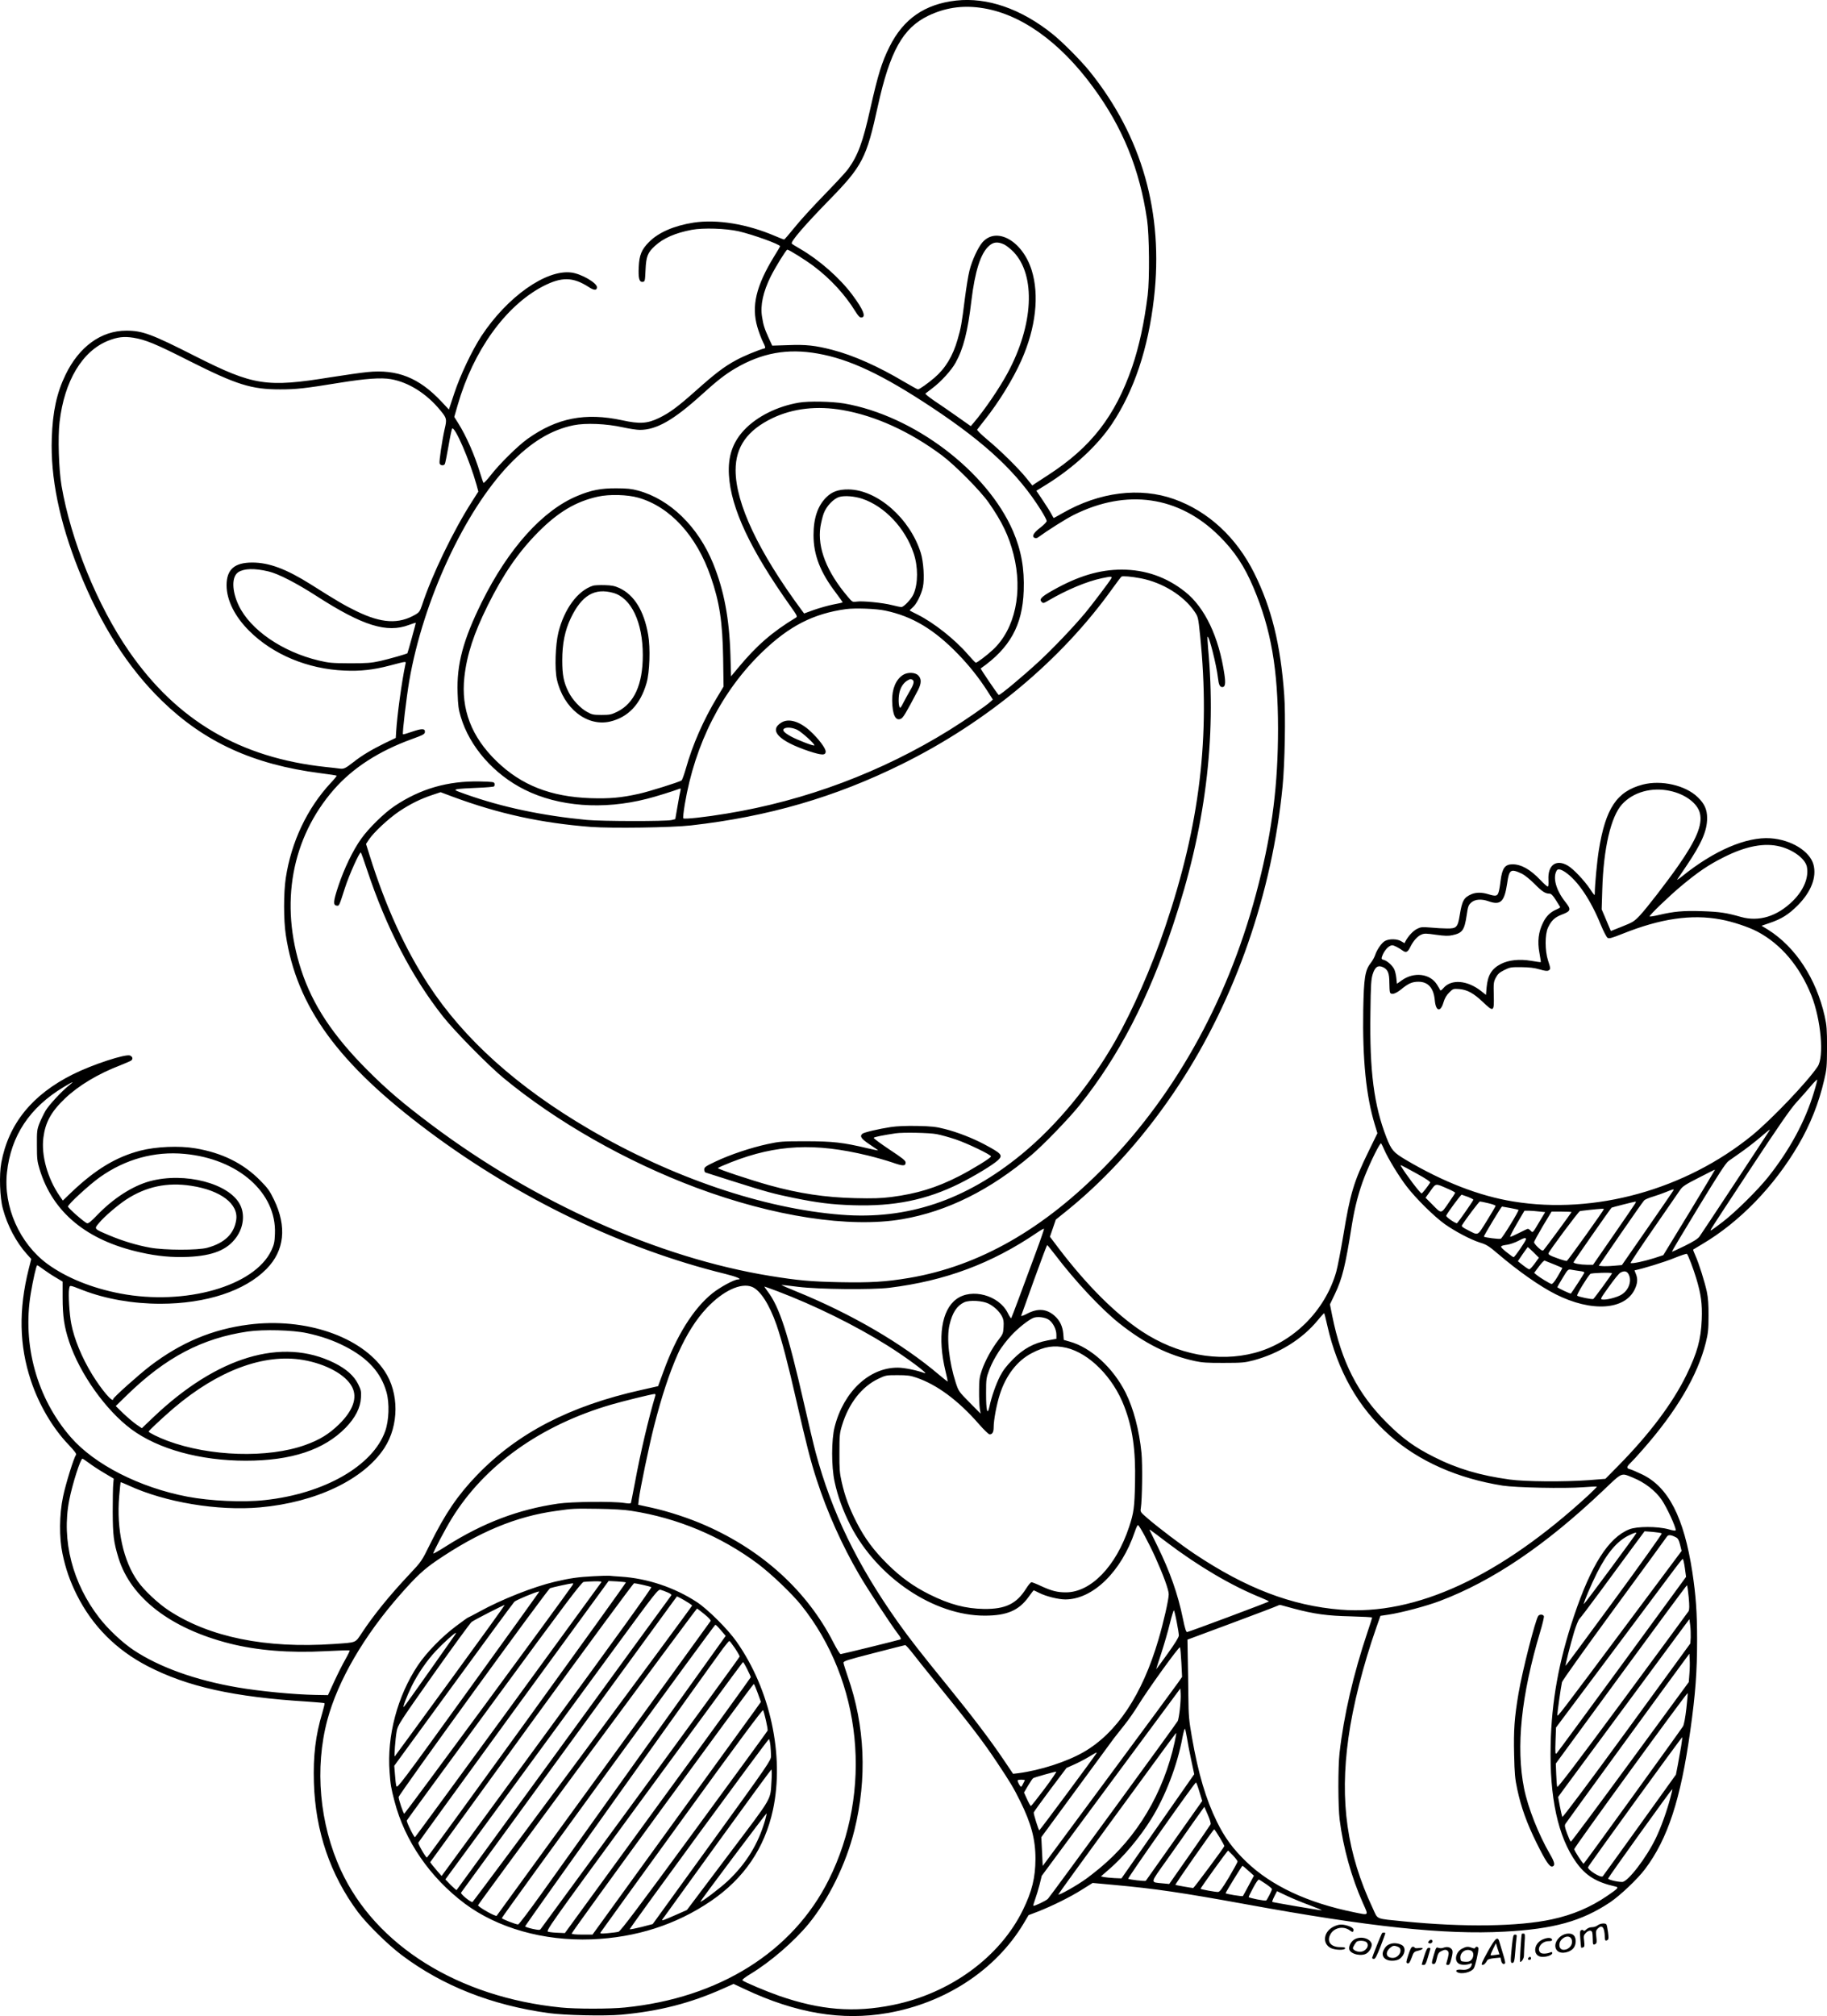
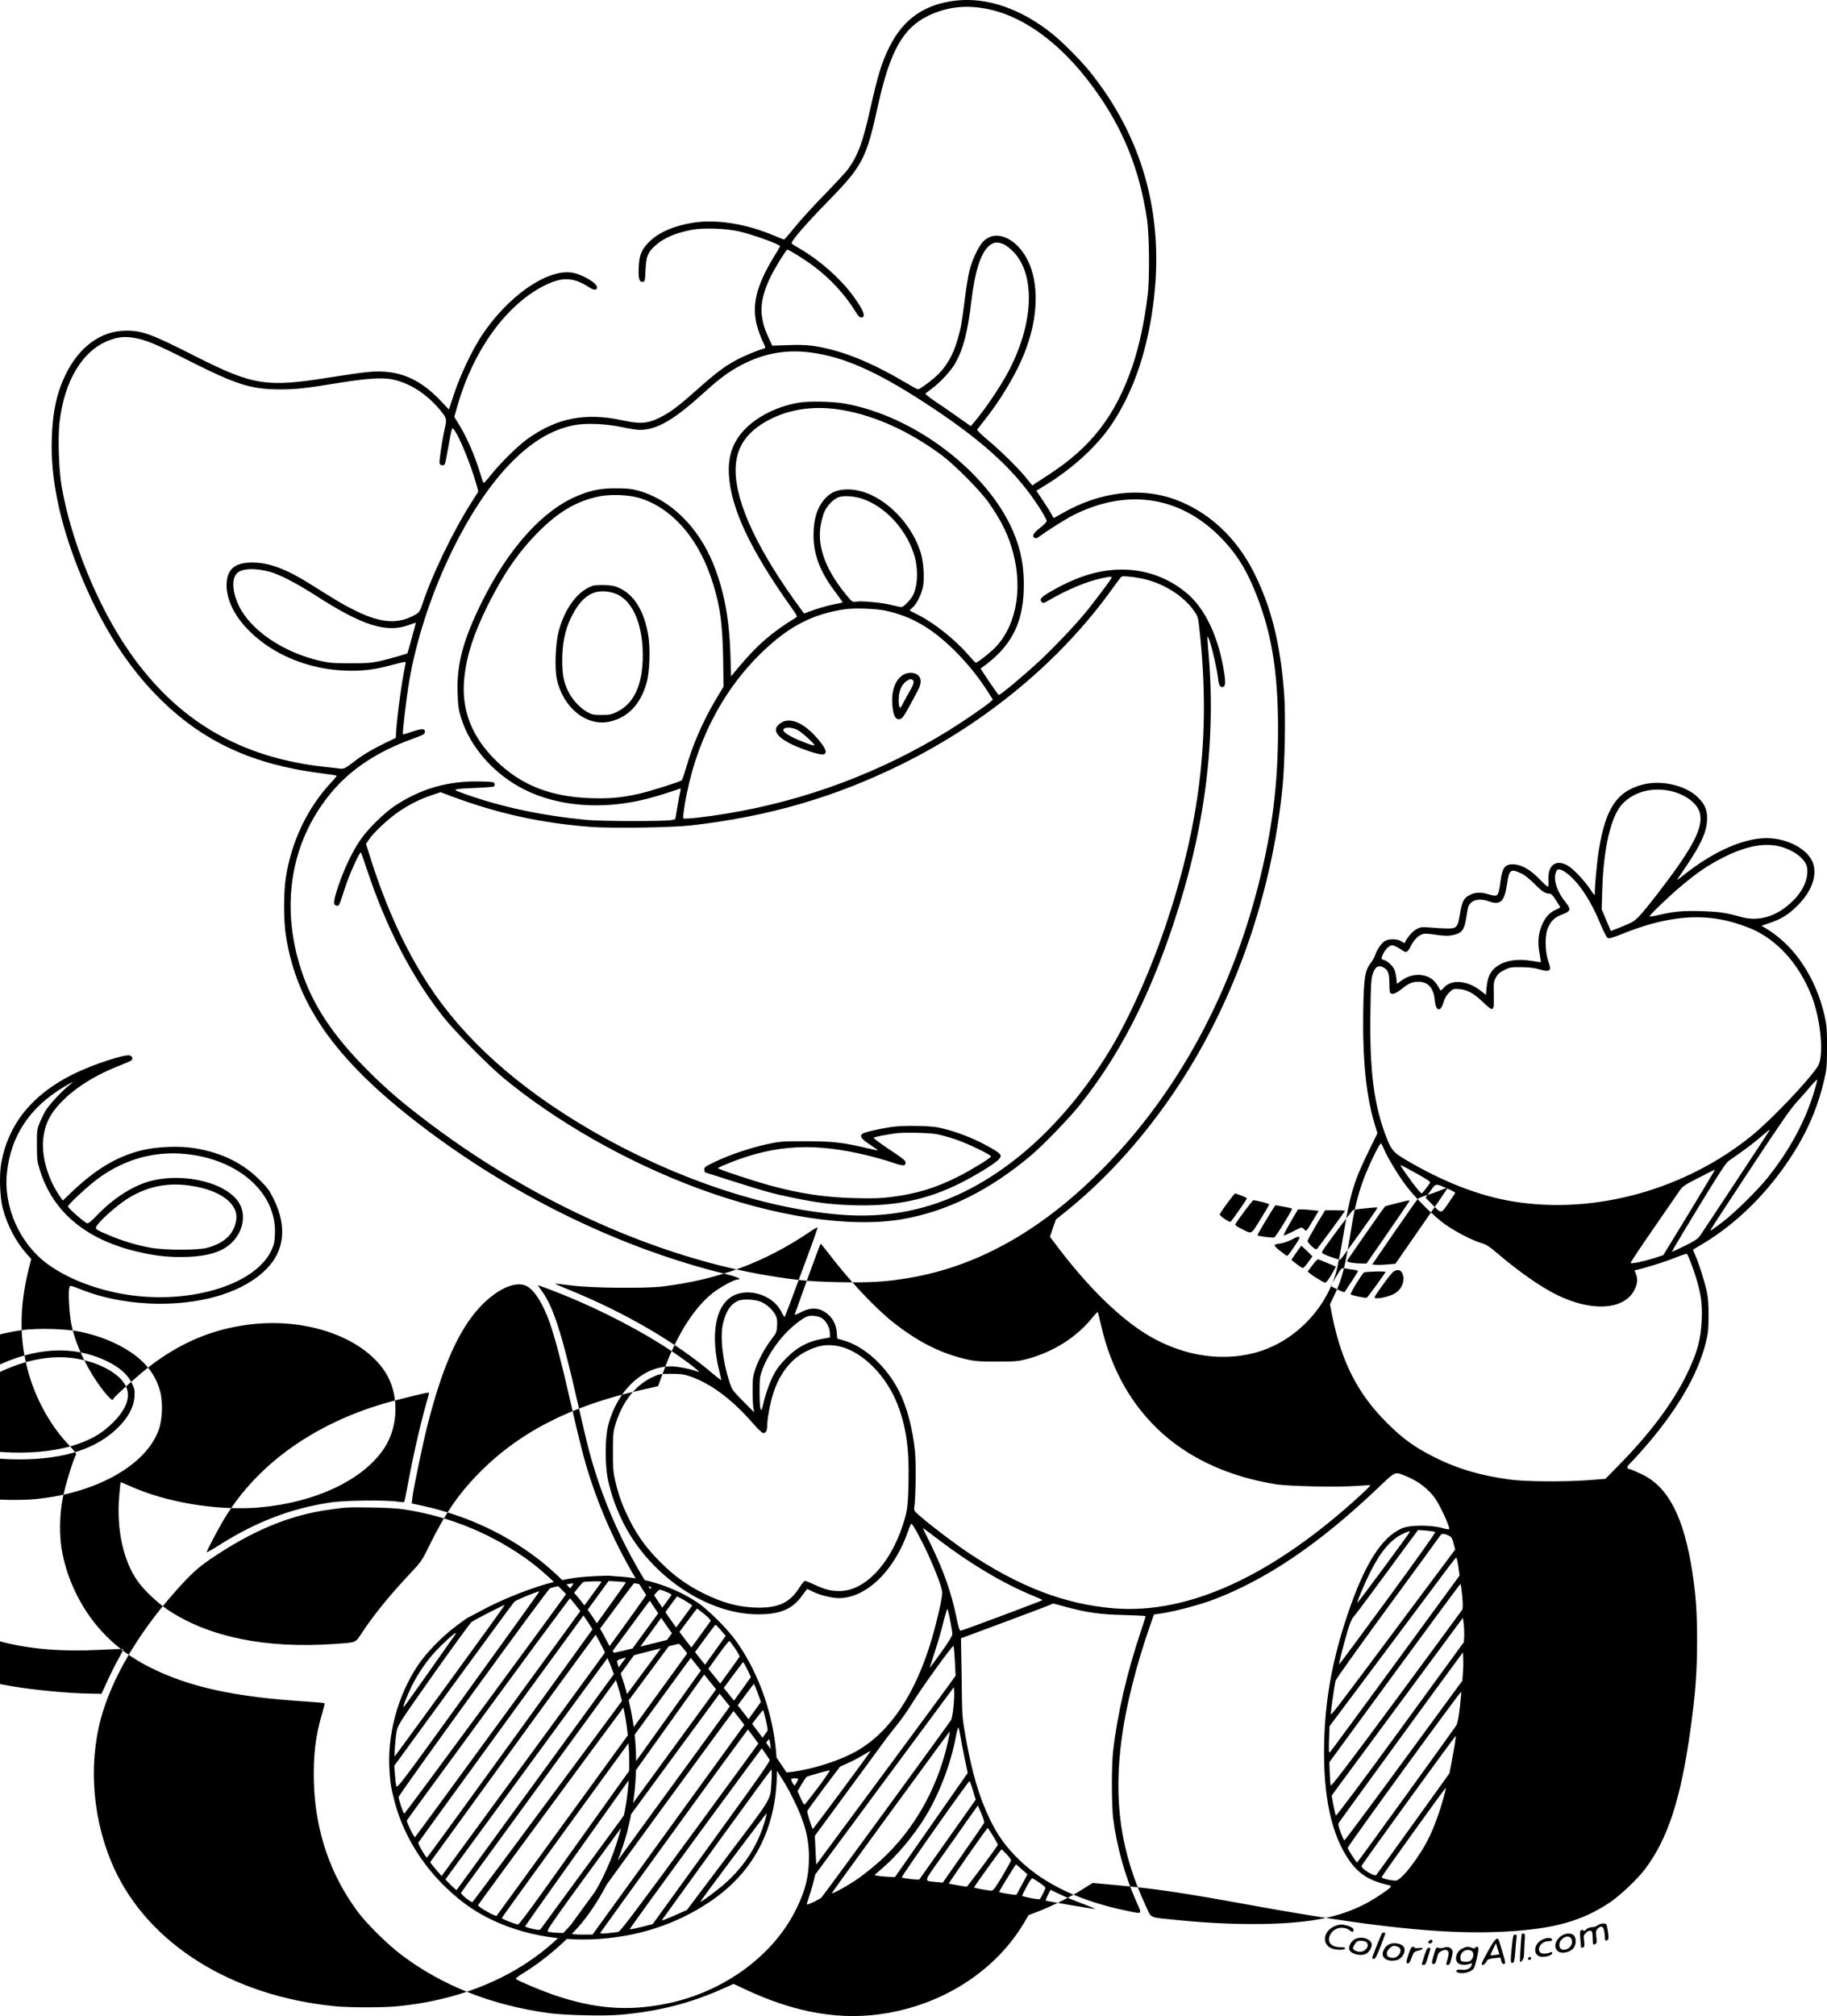
<svg xmlns="http://www.w3.org/2000/svg" version="1.0" viewBox="0 0 1805.346 1990.999" preserveAspectRatio="xMidYMid meet">
  <g transform="translate(-4.119,1992.547) scale(0.1,-0.1)" fill="#000000" stroke="none">
-     <path d="M9489 19920 c-310 -35 -521 -181 -658 -456 -77 -154 -114 -275 -191 -617 -73 -327 -121 -457 -219 -592 -19 -27 -126 -142 -236 -255 -110 -113 -243 -258 -294 -323 -52 -64 -97 -117 -102 -117 -4 0 -43 15 -87 34 -279 120 -576 168 -807 133 -192 -30 -347 -97 -440 -191 -74 -74 -97 -130 -102 -246 -6 -112 5 -153 40 -148 21 3 22 8 27 118 6 133 21 171 92 236 83 77 202 129 365 160 113 21 337 14 465 -15 142 -33 408 -129 408 -148 0 -2 -27 -48 -60 -101 -178 -291 -225 -489 -165 -696 14 -48 39 -114 55 -147 22 -42 27 -60 18 -63 -69 -19 -210 -77 -284 -118 -117 -63 -207 -132 -391 -296 -184 -164 -264 -223 -371 -275 -115 -55 -190 -60 -363 -22 -363 78 -643 24 -934 -183 -98 -70 -279 -249 -365 -360 -35 -45 -67 -79 -71 -75 -4 5 -19 49 -34 98 -53 175 -136 364 -216 491 l-39 62 34 118 c154 536 473 979 842 1172 185 95 296 94 454 -8 52 -34 80 -34 80 -1 0 43 -156 133 -253 145 -250 32 -635 -241 -890 -629 -92 -142 -208 -385 -267 -564 l-53 -160 -75 80 c-220 234 -436 320 -730 290 -64 -6 -227 -30 -362 -51 -636 -103 -764 -83 -1340 208 -432 219 -521 252 -681 252 -248 0 -466 -158 -600 -435 -87 -179 -127 -362 -136 -625 -14 -390 75 -823 265 -1301 217 -544 486 -966 823 -1294 421 -409 904 -630 1564 -715 87 -11 161 -22 163 -25 3 -2 -23 -34 -58 -71 -233 -250 -391 -583 -445 -940 -22 -145 -22 -413 0 -559 107 -712 518 -1276 1420 -1948 889 -662 1918 -1156 2922 -1402 110 -27 174 -54 127 -55 -38 0 -179 -77 -255 -138 -186 -150 -354 -418 -482 -772 l-53 -144 -164 -37 c-706 -157 -1224 -425 -1625 -841 -190 -197 -315 -381 -462 -678 -86 -175 -87 -175 -209 -305 -192 -204 -350 -398 -468 -577 -67 -100 -47 -92 -276 -108 -673 -46 -1228 67 -1631 331 -105 69 -243 198 -305 286 -144 200 -213 515 -185 843 6 74 13 135 14 137 2 2 37 -12 78 -31 361 -167 882 -254 1299 -217 553 49 1026 275 1229 586 146 223 147 546 2 761 -229 341 -784 530 -1343 458 -359 -46 -668 -176 -973 -408 -111 -85 -365 -312 -365 -327 0 -44 -114 89 -209 244 -102 167 -177 350 -206 501 -18 92 -30 292 -21 341 8 42 -3 43 136 -11 225 -87 495 -134 768 -134 451 1 832 126 1047 344 177 180 203 416 74 683 -42 88 -62 115 -137 191 -167 169 -377 273 -641 317 -159 27 -388 17 -543 -23 -242 -63 -446 -187 -685 -415 l-81 -78 -32 46 c-119 173 -183 402 -160 576 19 150 76 255 212 385 134 128 328 245 551 330 50 20 98 41 105 46 19 16 14 37 -11 49 -43 19 -371 -88 -567 -186 -402 -201 -634 -488 -706 -872 -22 -120 -15 -345 16 -456 44 -165 132 -330 235 -445 l45 -50 -25 -99 c-101 -401 -94 -756 22 -1103 78 -235 214 -467 370 -630 63 -67 83 -93 75 -103 -20 -24 -102 -286 -128 -413 -37 -175 -39 -404 -5 -564 32 -151 73 -268 141 -405 154 -307 389 -543 700 -704 393 -203 849 -305 1579 -350 90 -6 166 -13 169 -16 3 -3 -7 -44 -21 -92 -68 -225 -92 -427 -84 -692 14 -477 161 -910 435 -1278 91 -121 294 -321 432 -425 404 -304 889 -495 1450 -573 160 -22 553 -31 721 -16 376 35 681 113 1006 258 l103 46 113 -53 c505 -237 958 -313 1407 -235 572 99 1069 425 1344 881 l51 86 89 34 c139 54 322 144 437 217 l107 67 218 -20 c403 -37 662 -75 1294 -190 1226 -224 1967 -303 2556 -271 488 26 764 103 1044 289 102 69 270 228 346 328 226 300 353 690 448 1369 51 363 67 582 67 896 0 272 -12 437 -47 669 -83 540 -236 839 -495 964 -52 25 -106 48 -121 52 -36 8 -35 23 3 60 17 16 73 76 123 134 334 379 542 732 623 1056 23 94 27 130 27 264 1 114 -4 177 -17 240 -22 100 -77 276 -113 356 -14 31 -24 58 -22 59 2 2 41 25 88 53 370 218 713 571 954 984 115 197 200 410 252 635 26 108 28 135 29 323 0 179 -3 218 -23 309 -84 372 -288 684 -560 855 l-64 39 79 27 c116 39 189 84 279 175 132 133 188 278 155 402 -36 133 -221 246 -425 260 -238 16 -557 -121 -871 -374 -32 -26 -55 -41 -50 -33 5 8 46 69 91 135 150 222 204 346 204 471 0 84 -25 141 -92 206 -121 118 -360 173 -545 125 -255 -67 -366 -233 -433 -647 -18 -112 -40 -347 -40 -425 0 -28 -3 -25 -45 38 -59 88 -167 202 -222 234 -115 67 -199 5 -191 -139 2 -45 0 -68 -7 -68 -6 0 -38 28 -71 63 -100 106 -191 157 -278 157 -74 -1 -101 -38 -117 -162 -5 -46 -14 -98 -20 -115 -12 -38 -28 -41 -103 -18 -63 19 -117 19 -164 0 -76 -33 -93 -62 -117 -210 -19 -117 -32 -130 -123 -129 -37 0 -110 4 -162 9 -87 7 -99 6 -137 -13 -39 -20 -86 -71 -112 -119 l-11 -22 -33 19 c-39 24 -116 26 -158 4 -33 -16 -82 -86 -100 -142 -6 -19 -26 -55 -44 -78 -56 -72 -67 -148 -73 -460 -8 -494 28 -852 114 -1134 l26 -86 -85 -174 c-149 -304 -184 -422 -252 -835 -25 -148 -56 -310 -70 -360 -110 -385 -428 -700 -806 -800 -361 -95 -764 -18 -1114 212 -260 172 -544 455 -823 821 l-86 114 29 84 29 85 123 99 c404 329 777 749 1096 1235 556 847 920 1896 1022 2945 22 225 31 704 16 905 -36 496 -125 856 -296 1200 -177 355 -455 611 -791 731 -339 121 -739 71 -1103 -138 -46 -26 -85 -48 -87 -48 -2 0 -12 17 -23 38 -10 20 -48 81 -84 134 l-65 97 99 61 c269 167 505 385 648 599 219 329 358 745 415 1241 97 841 -118 1598 -635 2240 -87 108 -272 294 -369 371 -310 248 -643 363 -951 329z m238 -71 c389 -52 784 -330 1119 -789 290 -395 457 -807 530 -1305 22 -150 26 -585 6 -745 -34 -273 -85 -507 -153 -707 -168 -487 -406 -794 -829 -1068 -58 -38 -117 -76 -132 -86 l-26 -18 -58 72 c-80 99 -258 274 -387 381 -58 49 -104 93 -100 99 3 5 37 48 75 96 136 170 280 403 362 588 143 321 179 644 101 892 -91 288 -347 432 -486 273 -43 -49 -103 -178 -128 -279 -12 -46 -32 -171 -46 -280 -30 -240 -39 -291 -71 -399 -47 -165 -121 -287 -230 -380 -67 -57 -148 -114 -162 -114 -6 0 -66 34 -135 74 -257 153 -502 262 -710 316 -170 44 -260 54 -438 47 l-157 -5 -35 76 c-42 93 -53 127 -66 211 -18 112 11 244 86 396 47 94 153 265 164 265 17 0 181 -103 262 -164 165 -124 309 -281 410 -445 26 -42 43 -61 57 -61 54 0 24 76 -89 227 -123 164 -324 341 -512 450 -44 25 -82 49 -84 53 -12 20 129 183 370 430 328 335 368 413 480 925 120 545 248 774 499 895 163 78 329 104 513 79z m239 -2339 c23 -12 64 -45 92 -74 220 -233 196 -720 -60 -1194 -81 -150 -226 -363 -335 -491 l-29 -34 -135 95 c-74 52 -176 123 -228 157 -51 35 -89 66 -85 70 5 4 36 28 69 53 86 65 187 176 228 250 78 140 121 308 157 613 35 291 91 467 172 540 45 42 89 46 154 15z m-8606 -920 c118 -19 221 -61 554 -230 467 -235 612 -280 895 -280 158 0 243 9 586 65 260 42 412 53 509 36 175 -30 355 -144 490 -310 62 -75 64 -85 41 -183 -25 -111 -56 -319 -50 -339 7 -21 40 -26 52 -6 4 6 20 86 36 177 15 90 32 169 36 173 26 26 173 -313 241 -555 l18 -67 -63 -99 c-185 -288 -398 -730 -494 -1024 -20 -59 -27 -70 -65 -92 -165 -96 -334 -87 -581 33 -116 56 -190 99 -454 266 -242 152 -411 215 -577 215 -176 0 -253 -68 -254 -223 0 -147 80 -309 224 -452 235 -234 578 -377 942 -392 156 -7 284 7 444 49 181 47 164 46 156 7 -35 -167 -80 -495 -90 -657 l-4 -64 -109 -52 c-128 -63 -226 -121 -308 -186 -81 -63 -96 -70 -136 -65 -19 3 -81 10 -139 16 -844 90 -1469 457 -1943 1141 -313 452 -576 1098 -668 1638 -27 162 -37 478 -19 628 47 405 224 701 481 803 92 36 154 44 249 29z m6760 -156 c315 -55 638 -207 1125 -529 542 -359 854 -652 1084 -1020 30 -48 55 -95 55 -104 1 -10 -26 -38 -64 -67 -67 -51 -87 -88 -54 -101 9 -3 22 -2 29 3 102 74 278 185 354 223 525 263 1043 189 1442 -209 149 -148 248 -297 337 -509 173 -409 242 -806 242 -1392 0 -549 -56 -998 -192 -1534 -275 -1089 -798 -2051 -1513 -2784 -609 -624 -1249 -989 -1940 -1106 -234 -39 -381 -48 -689 -42 -286 6 -407 17 -686 62 -1100 179 -2320 723 -3346 1493 -281 211 -434 341 -630 537 -342 342 -543 645 -656 990 -215 655 -97 1304 324 1785 186 212 443 378 768 496 118 43 130 49 130 75 0 31 -34 30 -125 -1 -48 -17 -89 -29 -92 -26 -8 7 35 367 62 526 137 794 546 1677 990 2139 212 220 411 341 635 387 119 24 325 15 482 -20 65 -14 142 -26 171 -26 164 0 331 95 604 341 160 145 237 205 338 265 262 154 516 201 815 148z m-5425 -2152 c95 -22 276 -115 479 -246 451 -290 690 -365 909 -282 37 14 67 23 67 20 0 -8 -80 -297 -83 -300 -8 -7 -179 -56 -267 -76 -91 -20 -131 -23 -300 -23 -176 1 -206 3 -308 27 -361 86 -677 303 -792 544 -69 145 -71 285 -4 329 58 37 161 40 299 7z m13848 -2167 c151 -32 273 -123 296 -222 27 -113 -36 -263 -216 -520 -114 -163 -312 -419 -379 -490 -54 -57 -69 -66 -172 -107 l-113 -45 -16 37 c-8 20 -29 69 -45 107 l-30 70 6 195 c12 407 85 722 196 843 110 120 291 171 473 132z m1090 -550 c132 -34 248 -123 263 -200 20 -106 -31 -229 -137 -335 -155 -154 -336 -210 -514 -160 -145 41 -208 51 -386 57 -186 6 -274 -2 -428 -38 -46 -11 -86 -17 -89 -14 -8 8 198 206 315 303 167 139 268 207 418 282 220 111 404 145 558 105z m-2127 -251 c124 -83 253 -274 354 -523 26 -63 56 -120 66 -127 16 -10 40 -3 149 40 375 150 680 195 970 141 115 -21 275 -74 362 -120 234 -124 418 -342 534 -631 94 -239 127 -605 61 -702 -100 -150 -455 -521 -645 -677 -660 -538 -1557 -787 -2363 -655 -334 54 -692 193 -1059 410 -125 74 -144 96 -194 223 -123 317 -167 652 -158 1232 3 272 7 329 22 378 23 74 53 94 104 70 47 -23 61 -59 61 -152 0 -44 3 -86 6 -95 11 -29 54 -17 112 30 71 58 108 74 170 74 95 0 150 -62 161 -182 10 -111 56 -123 86 -22 12 41 29 70 56 97 38 38 41 39 97 35 80 -6 143 -40 234 -126 109 -104 114 -101 110 63 -3 120 -2 133 20 175 19 36 35 51 83 75 56 28 67 30 170 29 79 -1 130 -7 180 -22 48 -14 75 -18 87 -11 23 12 22 20 -4 99 -31 97 -32 256 0 325 32 68 66 101 131 126 96 36 101 51 41 126 -94 118 -128 244 -85 313 11 17 40 11 81 -16z m-426 -17 c25 -12 79 -55 123 -99 77 -78 108 -98 150 -98 16 0 33 -17 62 -63 22 -34 41 -65 43 -69 2 -4 -13 -14 -32 -22 -64 -27 -105 -66 -137 -132 -46 -92 -57 -186 -36 -299 9 -49 15 -90 14 -91 -1 -2 -45 4 -97 13 -114 19 -220 8 -297 -31 -92 -47 -131 -111 -142 -233 l-6 -73 -44 35 c-139 111 -299 124 -377 32 -15 -18 -29 -27 -31 -21 -2 6 -17 32 -33 57 -68 108 -227 127 -347 41 l-48 -34 -6 57 c-3 32 -13 72 -22 89 -20 38 -70 82 -103 90 -20 5 -23 11 -18 28 19 61 68 116 103 116 17 0 63 -24 104 -53 32 -23 49 -15 74 36 29 60 71 107 110 123 28 12 49 12 144 -2 87 -12 123 -13 163 -4 98 21 118 49 140 196 13 89 18 102 45 126 37 33 101 38 171 13 119 -42 157 -6 184 175 20 140 34 149 146 97z m2885 -2160 c-86 -286 -239 -568 -453 -837 -102 -128 -325 -348 -447 -441 -128 -97 -131 -98 -113 -67 7 14 181 280 387 592 280 425 394 589 453 654 44 48 108 120 141 160 34 40 63 69 65 64 1 -5 -13 -61 -33 -125z m-17240 71 c-70 -55 -199 -193 -234 -252 -18 -31 -45 -87 -60 -124 -24 -62 -26 -79 -25 -217 0 -134 3 -160 27 -238 130 -426 467 -703 997 -820 163 -37 312 -51 470 -44 245 11 388 69 477 194 70 98 85 223 38 318 -104 213 -547 329 -894 235 -171 -47 -360 -169 -519 -334 -59 -62 -88 -85 -100 -81 -27 8 -187 149 -189 165 -2 20 211 216 314 289 252 179 541 259 838 231 531 -49 910 -384 893 -789 -3 -82 -8 -106 -35 -164 -166 -353 -850 -548 -1493 -426 -282 54 -533 156 -720 292 -275 202 -437 566 -400 903 39 363 224 642 560 844 95 57 112 63 55 18z m16799 -450 c-30 -49 -671 -1020 -690 -1045 -16 -22 -63 -51 -146 -92 -67 -33 -124 -59 -126 -57 -2 2 115 198 260 436 200 329 272 439 299 459 20 14 77 54 125 88 49 34 132 98 184 142 52 44 96 81 98 81 2 0 0 -6 -4 -12z m-3804 -188 c40 -90 143 -259 220 -360 91 -119 271 -297 377 -373 105 -74 257 -154 349 -183 63 -19 87 -34 174 -108 205 -175 418 -324 573 -402 354 -179 687 -157 783 51 27 58 30 101 10 150 -8 19 -14 35 -13 35 79 15 299 83 389 120 67 27 125 47 129 42 12 -12 65 -151 92 -242 47 -156 60 -251 54 -405 -8 -199 -44 -328 -152 -550 -136 -278 -364 -581 -670 -892 l-130 -132 -165 -13 c-243 -18 -627 -15 -780 6 -294 40 -520 107 -749 223 -193 97 -309 181 -466 338 -288 287 -447 600 -539 1054 l-23 115 48 100 c75 158 104 276 169 686 29 180 70 334 126 477 59 149 153 338 163 327 4 -5 18 -34 31 -64z m318 -233 c98 -54 140 -83 135 -91 -22 -36 -77 -106 -84 -106 -14 0 -155 186 -204 269 -10 17 -15 20 153 -72z m2696 -386 l-257 -421 -92 -30 c-101 -32 -221 -57 -231 -47 -3 3 100 158 229 344 129 186 246 356 261 378 23 34 52 53 184 120 86 45 158 80 160 79 1 -1 -113 -191 -254 -423z m-14804 264 c292 -44 471 -180 445 -339 -21 -137 -116 -227 -285 -273 -93 -26 -423 -25 -565 1 -134 24 -277 68 -405 122 -153 65 -151 62 -100 122 52 63 182 174 268 231 196 128 405 173 642 136z m12412 -27 c43 -18 78 -37 78 -42 0 -4 -29 -50 -66 -102 -75 -109 -67 -108 -162 -11 l-64 64 48 67 c55 77 48 76 166 24z m2238 -13 c0 -3 -115 -171 -256 -374 l-256 -369 -82 -7 c-44 -4 -96 -5 -114 -3 l-33 3 216 315 c119 173 224 322 233 331 9 9 49 26 87 37 39 12 97 32 130 46 64 26 75 29 75 21z m-2032 -70 c28 -11 52 -23 52 -28 0 -8 -138 -207 -161 -231 -8 -9 -112 61 -107 74 12 29 145 209 153 207 6 -2 34 -12 63 -22z m200 -62 c39 -9 72 -21 72 -26 0 -5 -39 -71 -86 -147 -98 -156 -79 -148 -193 -90 -44 22 -59 34 -54 44 35 57 169 236 178 236 5 0 43 -7 83 -17z m1453 0 c-5 -10 -102 -151 -214 -313 l-204 -295 -59 0 c-71 1 -134 13 -134 25 0 6 353 513 376 539 3 3 215 57 237 60 4 1 3 -7 -2 -16z m-1238 -47 c43 -8 80 -16 83 -19 8 -7 -159 -279 -175 -285 -15 -6 -158 12 -167 21 -4 4 173 298 179 297 1 0 37 -7 80 -14z m927 -11 c0 -11 -355 -507 -366 -512 -6 -2 -50 10 -98 28 -68 24 -87 35 -83 48 6 23 295 411 310 416 11 3 162 20 215 23 12 1 22 0 22 -3z m-638 -24 l58 -6 -62 -103 c-60 -102 -61 -103 -80 -82 -10 11 -23 20 -29 20 -5 0 -46 -19 -90 -42 -43 -22 -82 -39 -85 -36 -3 4 28 63 68 132 l73 125 45 0 c25 -1 71 -4 102 -8z m318 -6 c0 -5 -256 -353 -275 -374 -11 -11 -20 -7 -54 24 -22 21 -41 44 -41 52 0 8 39 79 86 159 l87 144 98 0 c55 0 99 -2 99 -5z m-5294 -401 c-118 -321 -236 -636 -242 -646 -3 -5 -19 19 -35 52 -88 175 -357 247 -507 136 -148 -108 -188 -379 -108 -711 14 -55 23 -101 22 -103 -2 -1 -38 27 -81 63 -365 311 -873 607 -1423 830 -78 32 -141 59 -140 60 2 2 77 -6 168 -18 203 -25 729 -30 900 -9 551 68 1010 239 1460 545 36 25 66 41 68 37 1 -4 -35 -110 -82 -236z m4844 134 c0 -17 -111 -178 -122 -178 -5 0 -38 24 -73 52 -70 58 -69 59 15 72 25 4 70 20 100 35 62 33 80 37 80 19z m-4655 -151 c199 -262 454 -535 635 -679 252 -200 483 -316 750 -374 68 -15 125 -19 285 -18 183 0 208 3 296 26 253 69 477 208 631 394 33 41 63 73 65 70 2 -2 15 -55 29 -117 101 -451 308 -816 619 -1091 288 -254 669 -423 1115 -494 131 -20 608 -30 795 -16 72 6 132 8 135 6 2 -3 -34 -39 -80 -82 -876 -807 -1710 -1193 -2451 -1133 -486 39 -937 212 -1447 553 -130 87 -353 256 -455 344 -76 65 -79 68 -73 103 14 89 18 432 7 546 -22 226 -79 441 -157 597 -124 246 -343 446 -552 504 l-59 17 -5 61 c-7 76 -35 133 -89 180 -79 67 -164 73 -270 17 -34 -18 -59 -26 -57 -19 3 7 61 167 128 356 68 188 126 342 129 342 3 -1 37 -42 76 -93z m4730 21 l53 -53 -41 -57 c-23 -32 -47 -57 -54 -58 -6 0 -34 18 -62 40 l-51 40 47 70 c27 38 49 69 51 70 2 0 27 -24 57 -52z m200 -118 c44 -18 82 -34 84 -36 2 -1 -19 -39 -45 -83 -34 -57 -53 -79 -64 -75 -23 8 -117 65 -145 89 l-24 20 47 63 c25 34 51 61 57 58 5 -2 46 -18 90 -36z m-14924 -51 c30 -22 84 -58 122 -80 l67 -40 0 -158 c0 -184 16 -291 65 -437 105 -315 362 -676 614 -863 266 -197 682 -311 1131 -311 450 0 773 107 987 326 95 98 146 197 151 296 4 61 1 76 -27 133 -41 83 -117 151 -235 210 -517 257 -1160 64 -1792 -538 l-111 -106 -53 36 c-29 20 -87 69 -129 109 l-76 74 111 108 c383 373 743 562 1194 628 157 22 441 15 585 -16 140 -30 261 -72 376 -131 228 -117 356 -260 410 -454 30 -110 24 -276 -13 -382 -121 -343 -602 -619 -1190 -682 -214 -24 -539 -9 -765 34 -472 90 -919 318 -1153 588 -333 383 -479 908 -395 1417 22 133 55 280 64 280 4 0 32 -18 62 -41z m15182 -16 c34 -4 47 -10 43 -19 -4 -11 -119 -187 -132 -203 -4 -5 -134 56 -134 63 0 3 24 44 53 92 52 85 52 86 87 80 19 -4 57 -9 83 -13z m482 -33 c36 -70 -5 -169 -86 -208 -52 -25 -137 -45 -173 -40 -24 3 -21 8 65 128 49 69 99 131 112 137 38 21 65 16 82 -17z m-165 11 c0 -9 -176 -250 -185 -254 -14 -6 -148 22 -159 33 -8 8 98 182 130 215 10 10 214 16 214 6z m-8496 -135 c81 -34 170 -173 241 -376 51 -149 114 -387 194 -740 97 -426 144 -611 203 -790 102 -315 251 -648 419 -935 78 -135 311 -490 385 -587 26 -34 32 -49 22 -53 -28 -10 -578 -145 -590 -145 -7 0 -40 53 -73 118 -257 502 -695 903 -1260 1152 -162 72 -370 140 -539 177 l-128 28 6 55 c11 95 103 537 150 720 148 581 310 944 521 1168 161 171 340 254 449 208z m249 -42 c374 -142 770 -338 1087 -536 190 -119 425 -294 365 -272 -72 27 -200 53 -260 53 -282 3 -537 -236 -626 -584 -33 -128 -33 -392 -1 -541 31 -146 84 -290 158 -435 265 -514 824 -890 1326 -889 219 0 338 51 435 187 24 35 47 63 49 63 3 0 27 -12 55 -26 68 -34 189 -64 258 -64 272 1 553 275 686 669 12 36 26 66 31 65 13 -1 105 -171 170 -314 81 -180 134 -324 134 -369 0 -52 -52 -280 -102 -449 -160 -545 -412 -922 -740 -1110 -168 -96 -426 -179 -644 -208 l-52 -6 -93 138 c-133 197 -303 421 -550 725 -272 334 -378 470 -494 633 -404 570 -656 1090 -814 1678 -17 62 -69 282 -116 488 -157 689 -242 949 -359 1103 -20 26 -33 47 -31 47 3 0 61 -21 128 -46z m2087 -123 c58 -30 106 -76 132 -125 16 -31 19 -53 16 -105 -3 -61 -7 -72 -49 -126 -68 -88 -134 -209 -165 -300 -24 -69 -28 -97 -28 -205 -1 -69 3 -147 7 -175 l8 -50 -109 110 c-106 107 -109 112 -136 194 -67 207 -93 444 -62 574 28 120 74 189 146 222 52 23 181 16 240 -14z m598 -161 c40 -30 72 -94 72 -146 l0 -40 -87 -16 c-137 -26 -239 -82 -343 -187 -63 -64 -96 -107 -127 -166 -42 -84 -83 -200 -104 -298 -21 -96 -34 -45 -34 128 0 145 2 153 33 236 40 106 127 241 217 337 66 71 166 151 216 172 40 17 121 7 157 -20z m171 -275 c226 -54 461 -290 571 -577 83 -216 114 -432 107 -753 -5 -246 -12 -299 -59 -440 -128 -387 -377 -645 -624 -645 -85 0 -140 14 -243 61 -46 22 -90 39 -97 39 -8 0 -32 -29 -54 -64 -95 -150 -203 -202 -415 -200 -182 3 -339 44 -540 144 -157 78 -284 170 -415 300 -135 134 -223 252 -304 410 -74 145 -115 256 -148 401 -20 89 -23 130 -22 289 0 171 2 192 27 273 66 215 194 378 357 456 73 35 79 36 190 36 95 0 127 -4 185 -24 206 -70 416 -226 621 -461 48 -55 95 -100 104 -100 27 0 40 22 40 70 0 71 29 225 61 325 60 188 172 333 315 407 127 67 222 81 343 53z m-7543 -120 c228 -39 424 -147 485 -268 54 -105 9 -231 -129 -367 -100 -97 -192 -154 -335 -205 -368 -132 -944 -114 -1362 42 -86 32 -185 81 -185 91 0 8 138 137 245 229 439 374 894 544 1281 478z m3481 -352 c-68 -227 -149 -573 -202 -861 -20 -103 -37 -192 -39 -198 -3 -8 -22 -8 -68 -1 -111 17 -517 13 -653 -7 -391 -57 -737 -188 -1099 -416 -70 -45 -130 -79 -133 -77 -6 7 117 241 184 349 324 525 878 919 1574 1122 121 35 401 104 428 105 8 1 11 -6 8 -16z m-5599 -664 c30 -23 98 -68 151 -99 l96 -57 -5 -54 c-3 -30 -5 -153 -5 -274 1 -230 9 -298 57 -455 121 -394 515 -697 1098 -845 272 -69 591 -95 948 -76 129 7 236 10 239 7 2 -2 -17 -42 -43 -88 -26 -45 -76 -144 -110 -218 l-62 -135 -123 2 c-212 4 -549 36 -769 74 -416 71 -775 200 -1029 369 -111 74 -251 206 -336 315 -267 342 -377 768 -300 1164 31 159 111 411 131 411 4 0 32 -19 62 -41z m15256 -145 c119 -48 223 -128 287 -220 50 -73 139 -265 139 -300 0 -8 -24 -5 -72 9 -109 30 -312 30 -388 -1 -204 -82 -376 -352 -546 -857 -150 -447 -221 -838 -230 -1270 -12 -522 72 -908 252 -1161 93 -131 199 -197 387 -239 38 -8 29 -18 -81 -93 -164 -112 -340 -187 -545 -231 -330 -72 -874 -79 -1457 -21 -296 30 -260 15 -313 128 -256 544 -329 1056 -241 1687 43 312 145 716 275 1086 l41 117 81 12 c130 20 372 84 507 135 522 198 1040 548 1610 1088 197 187 177 178 294 131z m-9894 -329 c455 -70 886 -251 1250 -523 133 -100 334 -292 427 -407 603 -751 712 -1837 273 -2715 -356 -711 -1084 -1167 -2015 -1260 -141 -15 -488 -15 -630 0 -1014 101 -1833 612 -2176 1357 -211 459 -260 1008 -133 1483 105 390 362 832 722 1240 155 176 231 247 357 333 416 283 785 437 1180 491 169 24 175 24 415 21 142 -2 264 -9 330 -20z m5291 -311 c315 -238 638 -428 927 -545 45 -18 82 -36 82 -39 0 -5 -777 -296 -808 -302 -10 -2 -22 35 -42 133 -49 240 -126 460 -253 719 -39 80 -73 149 -76 155 -5 11 -1 9 170 -121z m4891 88 c4 -4 -207 -301 -470 -659 -262 -358 -479 -650 -480 -648 -5 5 45 202 84 334 19 62 43 121 53 130 10 9 101 129 202 266 101 138 241 328 312 424 l129 174 81 -6 c44 -4 84 -10 89 -15z m-252 2 c0 -9 -514 -704 -518 -700 -7 7 73 195 131 310 101 199 202 317 319 371 55 26 68 29 68 19z m391 -40 c21 -10 30 -27 42 -74 l15 -61 -472 -632 c-766 -1026 -756 -1013 -756 -986 0 25 35 274 46 322 3 15 234 339 513 720 280 381 514 703 522 715 14 23 39 22 90 -4z m89 -303 l12 -88 -632 -864 c-348 -475 -639 -871 -647 -879 -13 -13 -15 1 -11 120 l5 135 539 720 c297 396 577 771 623 833 45 61 86 112 90 112 5 0 14 -40 21 -89z m38 -288 c8 -88 7 -123 -1 -139 -7 -11 -300 -410 -652 -886 -464 -628 -642 -861 -646 -849 -4 9 -8 65 -10 124 l-4 106 645 881 c354 484 647 880 651 880 3 0 11 -53 17 -117z m-3904 -113 c203 -54 333 -72 564 -77 116 -3 212 -8 212 -12 0 -4 -20 -67 -45 -141 -141 -420 -235 -826 -277 -1195 -16 -143 -15 -532 1 -660 34 -272 117 -571 229 -822 58 -130 65 -123 -84 -93 -463 94 -818 261 -1066 498 -133 128 -215 240 -292 397 -109 222 -183 470 -247 835 -29 167 -33 207 -35 405 -1 121 -4 296 -6 389 l-3 169 436 162 c240 89 444 167 455 173 10 6 25 9 33 6 8 -2 64 -18 125 -34z m-1155 -133 c12 -59 21 -119 21 -133 0 -17 -39 -80 -111 -180 -61 -85 -112 -154 -113 -154 -1 0 21 71 50 157 28 87 67 219 85 295 19 76 37 134 41 130 3 -4 16 -56 27 -115z m5079 -152 l-4 -60 -629 -863 c-382 -524 -632 -857 -636 -850 -3 7 -14 54 -24 105 l-17 92 49 68 c41 57 995 1346 1188 1608 l60 80 8 -60 c4 -33 6 -87 5 -120z m-7688 -157 c35 -46 130 -164 210 -263 366 -451 484 -605 623 -814 132 -198 164 -252 228 -381 110 -221 153 -382 152 -575 -1 -182 -34 -318 -123 -500 -227 -466 -718 -825 -1285 -940 -385 -78 -717 -51 -1124 90 -131 46 -347 137 -364 154 -5 5 28 31 78 61 199 120 433 322 577 497 198 242 370 592 452 924 127 512 105 1031 -66 1518 -22 64 -41 125 -42 135 -1 17 34 28 299 96 165 43 305 78 311 79 6 0 39 -36 74 -81z m2655 -93 l7 -140 -39 -56 c-21 -30 -330 -450 -688 -933 l-650 -878 -7 142 -7 142 343 467 c188 257 358 487 377 513 19 25 65 83 102 129 37 46 95 129 129 184 98 161 412 596 419 582 4 -6 10 -75 14 -152z m5020 -111 l-6 -80 -578 -788 c-318 -434 -582 -788 -587 -788 -5 0 -21 36 -37 79 -24 65 -27 81 -16 98 12 20 1107 1523 1183 1624 l41 55 3 -60 c2 -32 1 -95 -3 -140z m-5035 -349 c-6 -55 -16 -107 -21 -116 -16 -30 -1260 -1733 -1283 -1756 -20 -20 -137 -75 -144 -68 -2 2 6 30 18 64 12 33 32 98 44 145 l21 86 685 926 685 925 3 -53 c2 -29 -2 -98 -8 -153z m5005 8 c-11 -94 -23 -158 -33 -176 -26 -42 -976 -1356 -982 -1357 -9 0 -92 127 -93 144 -2 15 1114 1549 1121 1541 2 -2 -4 -70 -13 -152z m-4936 -283 c6 -41 25 -140 42 -220 l31 -146 -359 -514 -360 -515 -70 3 c-38 2 -84 7 -102 10 l-31 7 81 70 c138 118 304 315 416 496 139 223 258 531 308 802 10 53 22 94 25 90 4 -5 12 -42 19 -83z m-120 -47 c-109 -501 -371 -942 -741 -1247 -47 -39 -106 -85 -130 -102 -93 -68 -278 -172 -278 -157 0 5 226 316 501 693 645 882 658 900 663 900 2 0 -5 -39 -15 -87z m5005 -40 c-8 -49 -23 -132 -33 -185 l-19 -98 -357 -497 c-197 -274 -361 -502 -366 -507 -18 -20 -154 65 -145 90 9 24 923 1284 931 1284 1 0 -4 -39 -11 -87z m-5781 -76 c-24 -40 -556 -757 -562 -757 -7 0 -57 159 -55 176 1 6 74 107 162 225 l162 215 74 33 c41 18 108 53 148 77 82 49 82 49 71 31z m-510 -347 c-70 -93 -131 -170 -135 -170 -4 0 -21 30 -38 67 l-30 66 40 68 c22 37 45 71 51 74 12 8 207 63 227 64 7 1 -45 -75 -115 -169z m-195 83 c-23 -47 -32 -63 -37 -63 -10 0 -40 58 -33 64 8 9 74 7 70 -1z m1726 -115 l27 -88 -277 -392 c-153 -216 -278 -394 -280 -396 -5 -8 -174 12 -174 20 0 18 663 959 670 951 4 -4 20 -47 34 -95z m4651 -64 c-35 -131 -90 -284 -141 -390 -91 -191 -277 -434 -333 -434 -51 0 -142 23 -139 34 4 16 630 887 634 883 2 -2 -7 -43 -21 -93z m-4542 -256 c-5 -9 -98 -145 -208 -302 l-200 -286 -64 6 c-126 13 -130 -8 42 234 84 118 201 284 260 369 l109 153 34 -78 c22 -51 32 -85 27 -96z m90 -128 c26 -43 47 -82 47 -85 0 -11 -301 -415 -308 -415 -19 1 -173 28 -176 31 -5 5 376 549 383 549 4 -1 27 -36 54 -80z m131 -177 c25 -27 46 -54 46 -61 0 -8 -39 -78 -86 -158 -69 -114 -91 -144 -108 -143 -30 0 -165 25 -171 31 -5 4 265 378 272 378 1 0 22 -21 47 -47z m154 -153 l54 -48 -53 -99 c-29 -54 -54 -100 -56 -102 -5 -7 -174 21 -171 28 11 26 162 271 167 271 3 -1 30 -23 59 -50z m175 -132 c31 -21 57 -43 57 -49 0 -13 -48 -106 -57 -112 -13 -7 -173 25 -173 34 0 5 21 47 46 94 29 54 50 83 57 78 7 -3 38 -24 70 -45z m432 -209 c72 -27 123 -48 115 -49 -23 0 -481 78 -487 83 -2 3 7 28 21 55 l26 51 97 -46 c54 -26 157 -68 228 -94z M7935 15949 c-213 -36 -416 -137 -542 -272 -113 -121 -160 -261 -149 -442 19 -329 212 -739 610 -1299 64 -90 69 -100 52 -110 -234 -141 -391 -278 -572 -497 l-69 -83 -6 210 c-11 361 -63 638 -170 902 -149 367 -428 638 -744 723 -63 17 -109 22 -215 22 -149 1 -247 -18 -381 -74 -345 -142 -684 -519 -949 -1054 -183 -372 -247 -610 -237 -893 4 -120 9 -163 31 -235 88 -296 327 -568 631 -720 337 -168 774 -201 1207 -91 85 21 267 78 321 99 15 6 17 4 12 -18 -4 -14 -17 -83 -29 -154 l-22 -127 -35 -9 c-57 -14 -689 -13 -839 1 -440 42 -837 126 -1195 253 -115 41 -119 43 -85 51 19 4 107 10 195 13 88 3 164 10 168 14 5 5 7 17 5 27 -3 17 -16 19 -148 22 -314 6 -585 -72 -840 -243 -103 -69 -255 -218 -329 -322 -82 -114 -168 -293 -226 -466 -50 -150 -54 -190 -18 -195 26 -4 24 -9 82 172 41 129 147 364 158 352 4 -4 31 -79 60 -167 190 -573 445 -1065 754 -1455 115 -145 443 -478 594 -603 525 -434 1214 -826 1907 -1085 763 -285 1514 -400 2034 -311 444 76 870 288 1279 635 117 99 376 367 476 493 386 482 678 1046 923 1781 317 949 429 1833 345 2730 -5 60 -8 111 -5 113 14 14 88 -280 102 -403 8 -72 19 -94 44 -94 28 0 34 35 20 127 -54 367 -193 660 -388 814 -182 145 -393 219 -626 219 -219 0 -430 -63 -679 -203 -117 -66 -139 -89 -113 -116 15 -15 20 -14 64 12 185 108 380 190 531 222 96 20 104 20 92 -4 -15 -28 -195 -266 -258 -341 -121 -144 -316 -348 -453 -475 -160 -148 -388 -338 -400 -333 -9 4 -182 259 -178 262 288 201 413 425 425 767 8 220 -24 398 -105 588 -257 594 -983 1143 -1670 1262 -121 20 -350 25 -447 8z m436 -74 c323 -57 661 -211 977 -446 130 -97 380 -349 462 -466 132 -188 200 -330 246 -511 95 -372 16 -739 -203 -943 -59 -55 -157 -129 -169 -128 -5 0 -40 37 -79 82 -129 149 -334 311 -495 392 -41 20 -77 39 -79 41 -2 2 10 15 27 29 39 32 87 128 103 203 17 81 6 250 -21 337 -107 341 -429 623 -714 627 -100 1 -164 -22 -220 -78 -85 -84 -126 -207 -126 -373 0 -196 66 -367 222 -571 38 -51 68 -93 66 -94 -2 -2 -43 -11 -92 -20 -50 -10 -135 -34 -190 -53 l-99 -36 -21 28 c-429 579 -656 1059 -656 1387 0 232 116 395 366 515 203 96 439 123 695 78z m-2021 -865 c313 -90 574 -374 714 -779 87 -250 117 -447 123 -806 l4 -280 -66 -110 c-132 -218 -241 -467 -305 -695 -18 -63 -38 -118 -44 -122 -27 -17 -322 -110 -422 -132 -175 -39 -289 -49 -478 -43 -393 14 -682 127 -928 365 -249 241 -353 514 -318 831 24 219 92 427 230 706 155 312 304 528 500 726 197 198 372 302 590 350 113 25 292 20 400 -11z m2211 -10 c221 -74 424 -288 508 -537 45 -132 45 -299 0 -403 -21 -50 -97 -130 -122 -130 -8 0 -48 9 -89 19 -92 24 -296 44 -353 35 -40 -6 -42 -4 -86 48 -208 244 -302 483 -271 691 7 41 21 101 33 133 27 72 98 146 155 162 53 15 149 7 225 -18z m2754 -786 c212 -41 421 -169 529 -327 36 -53 37 -54 56 -237 102 -999 -2 -1866 -345 -2879 -134 -397 -322 -825 -494 -1127 -249 -435 -579 -834 -926 -1119 -554 -454 -1128 -647 -1780 -596 -770 60 -1674 367 -2495 847 -706 413 -1236 889 -1585 1424 -234 358 -426 781 -580 1273 l-37 118 28 42 c47 72 196 210 300 280 111 74 213 124 331 163 l78 26 120 -45 c454 -168 874 -260 1366 -298 208 -15 793 -7 989 15 760 86 1423 278 2085 606 843 417 1574 1027 2080 1735 44 61 83 113 88 116 12 8 98 1 192 -17z m-2525 -319 c267 -56 483 -186 720 -431 110 -114 203 -231 285 -358 l57 -89 -24 -22 c-35 -34 -257 -187 -402 -277 -670 -416 -1423 -699 -2203 -827 -209 -35 -420 -58 -430 -47 -4 4 3 66 15 139 101 600 367 1121 769 1507 265 254 501 375 823 420 90 12 299 5 390 -15z M5900 14141 c-151 -49 -283 -229 -341 -461 -30 -123 -38 -360 -15 -464 64 -285 298 -470 527 -416 177 42 299 170 359 380 31 105 39 348 16 477 -41 237 -138 393 -284 461 -46 21 -75 27 -147 29 -49 1 -101 -1 -115 -6z m202 -71 c177 -50 291 -289 291 -615 0 -288 -84 -475 -252 -558 -59 -29 -74 -32 -156 -32 -81 0 -95 3 -143 30 -66 36 -144 119 -182 195 -49 96 -63 170 -63 315 0 165 27 296 84 415 108 226 235 302 421 250z M8843 8795 c-118 -18 -263 -52 -280 -66 -29 -25 -13 -49 72 -106 47 -31 84 -57 83 -59 -2 -1 -49 9 -106 22 -245 58 -340 68 -607 69 -235 0 -258 -2 -379 -28 -166 -36 -370 -104 -513 -172 -101 -48 -113 -56 -113 -80 0 -14 6 -27 13 -29 6 -2 127 -40 267 -85 341 -108 406 -125 605 -166 237 -48 371 -65 585 -72 406 -13 725 52 1050 213 151 75 335 187 383 232 51 49 37 65 -138 158 -111 59 -267 120 -388 150 -85 22 -130 27 -272 30 -113 2 -201 -2 -262 -11z m454 -70 c43 -8 128 -32 188 -52 118 -40 350 -152 349 -168 -1 -15 -184 -127 -314 -194 -227 -116 -418 -174 -672 -207 -105 -13 -180 -15 -358 -11 -295 7 -553 46 -846 127 -190 53 -514 161 -509 170 3 5 63 31 134 59 446 174 826 192 1348 65 78 -19 187 -50 242 -69 106 -37 131 -37 131 0 0 19 -31 43 -161 129 -88 59 -158 110 -154 115 4 8 95 26 215 44 71 11 335 6 407 -8z M8964 13260 c-70 -45 -109 -138 -107 -255 3 -139 33 -202 86 -178 23 11 46 48 169 282 35 68 36 113 3 146 -31 32 -105 34 -151 5z m90 -46 c25 -10 19 -44 -20 -108 -19 -33 -49 -87 -66 -120 -26 -52 -32 -58 -39 -41 -11 30 -10 104 2 150 17 62 53 105 106 124 1 1 8 -2 17 -5z M7763 12790 c-128 -77 -27 -182 269 -282 131 -43 168 -44 168 -4 0 33 -73 129 -154 203 -104 95 -212 127 -283 83z m156 -72 c44 -21 179 -144 169 -154 -8 -8 -168 54 -232 89 -68 38 -89 62 -66 77 25 16 81 11 129 -12z M15242 3968 c-28 -35 -157 -539 -196 -768 -40 -237 -49 -362 -43 -604 4 -185 9 -241 31 -341 37 -175 95 -337 191 -530 91 -184 131 -243 158 -232 27 10 20 43 -25 120 -114 196 -219 462 -257 652 -81 407 -29 915 160 1547 23 76 39 144 36 153 -8 18 -41 20 -55 3z M5905 4359 c-144 -7 -231 -19 -380 -54 -212 -50 -527 -174 -748 -296 -59 -32 -110 -59 -113 -59 -3 0 -55 -38 -117 -84 -138 -103 -293 -262 -376 -386 -203 -304 -308 -699 -280 -1056 9 -126 14 -154 49 -289 102 -391 350 -751 694 -1009 325 -242 778 -370 1251 -353 440 17 837 144 1182 379 326 222 530 522 612 899 115 536 -26 1189 -361 1664 -85 121 -281 316 -388 387 -222 146 -491 236 -755 253 -50 3 -101 7 -115 9 -14 1 -83 -1 -155 -5z m77 -61 c-5 -7 -420 -575 -921 -1263 -502 -687 -915 -1251 -919 -1253 -10 -3 -86 152 -81 165 2 6 391 537 863 1181 709 967 863 1172 885 1175 14 2 61 5 105 6 62 1 76 -2 68 -11z m244 0 c5 -6 -1956 -2716 -1966 -2717 -11 -2 -90 135 -85 147 3 7 427 592 942 1299 l938 1285 82 -4 c46 -3 85 -7 89 -10z m-530 -30 c-120 -174 -1654 -2256 -1660 -2254 -10 2 -55 138 -56 164 0 24 1472 2053 1497 2063 25 9 197 47 221 48 10 1 9 -4 -2 -21z m697 6 c40 -9 77 -19 84 -23 8 -4 -357 -511 -1030 -1429 l-1042 -1423 -38 43 c-21 24 -46 54 -57 68 l-18 25 1000 1378 c551 757 1007 1377 1015 1377 8 0 46 -7 86 -16z m246 -75 c32 -14 41 -22 34 -31 -6 -7 -484 -663 -1063 -1458 -579 -795 -1055 -1447 -1057 -1450 -2 -2 -28 20 -58 50 l-53 55 645 880 c354 484 827 1129 1050 1433 387 528 407 553 432 547 14 -4 46 -15 70 -26z m-1275 -1 c-4 -7 -320 -447 -703 -977 -651 -902 -696 -961 -703 -935 -5 16 -11 68 -14 115 l-7 86 583 799 c321 440 592 809 604 821 15 16 206 96 244 102 2 1 0 -5 -4 -11z m1473 -97 c24 -14 43 -29 43 -32 0 -10 -2160 -2924 -2170 -2927 -16 -6 -120 79 -113 92 6 9 1967 2699 2095 2874 l39 52 32 -16 c18 -9 51 -28 74 -43z m-2348 -773 c-298 -409 -544 -745 -547 -748 -8 -8 6 179 19 248 11 61 25 83 364 564 195 275 364 507 377 516 33 24 322 171 326 167 2 -2 -240 -338 -539 -747z m2513 656 c42 -34 66 -60 61 -67 -8 -15 -2103 -2898 -2114 -2911 -10 -11 -184 87 -184 104 0 11 2155 2929 2164 2930 2 0 35 -25 73 -56z m163 -159 l47 -55 -803 -1122 c-441 -618 -900 -1259 -1018 -1425 -119 -166 -222 -303 -230 -303 -23 0 -161 54 -161 63 0 13 2100 2897 2110 2897 5 0 30 -25 55 -55z m-2633 -52 c-11 -16 -124 -176 -252 -358 -128 -181 -239 -337 -247 -345 -20 -20 27 103 78 207 60 121 149 250 236 343 71 76 186 180 199 180 3 0 -3 -12 -14 -27z m2771 -124 c26 -39 47 -76 47 -83 0 -6 -440 -609 -976 -1341 -537 -731 -982 -1338 -988 -1347 -11 -15 -17 -15 -84 -1 -40 9 -72 20 -72 25 0 8 1780 2505 1957 2746 30 39 57 72 61 72 4 0 28 -32 55 -71z m122 -209 c19 -38 35 -73 35 -78 0 -4 -413 -575 -919 -1267 l-918 -1260 -69 3 c-39 1 -82 6 -96 10 -25 7 2 46 865 1223 1130 1540 1056 1439 1062 1439 2 0 21 -31 40 -70z m104 -236 l31 -86 -62 -87 c-35 -48 -409 -565 -833 -1149 l-769 -1062 -103 0 c-63 0 -103 4 -103 10 0 17 1792 2470 1800 2465 5 -3 22 -44 39 -91z m81 -270 c11 -48 19 -93 16 -100 -2 -6 -329 -454 -726 -995 -544 -742 -727 -986 -747 -991 -14 -4 -61 -10 -105 -14 -71 -6 -79 -5 -72 8 5 9 367 509 804 1112 546 754 797 1092 802 1082 4 -7 17 -53 28 -102z m44 -245 c3 -34 6 -82 6 -106 0 -42 -23 -76 -585 -852 l-584 -807 -111 -29 c-61 -15 -113 -25 -116 -22 -7 6 1364 1877 1375 1877 5 0 11 -28 15 -61z m11 -346 c-14 -205 25 -138 -429 -740 l-407 -540 -102 -45 c-56 -25 -113 -49 -126 -53 -24 -7 -24 -6 8 36 17 24 260 360 539 746 279 386 511 702 515 703 5 0 6 -48 2 -107z m-64 -395 c-67 -233 -187 -428 -369 -599 -73 -69 -262 -212 -270 -204 -2 2 144 199 324 439 180 240 329 435 330 433 2 -2 -5 -33 -15 -69z M15829 912 c-13 -11 -39 -19 -57 -19 -20 0 -41 -8 -56 -22 -14 -14 -25 -18 -28 -11 -2 6 -11 8 -20 5 -15 -6 -16 -18 -11 -88 3 -45 7 -84 9 -86 2 -2 10 -1 19 3 14 5 15 15 10 62 -7 49 -5 58 16 80 26 27 54 31 63 8 3 -9 6 -40 6 -70 0 -55 4 -61 29 -45 10 7 12 23 6 69 -6 54 -4 63 15 82 42 42 66 13 69 -82 1 -39 6 -44 29 -30 9 7 10 24 3 75 -5 36 -12 71 -16 77 -10 16 -60 12 -86 -8z M13224 901 c-105 -48 -122 -171 -30 -215 41 -19 132 -22 139 -3 3 9 -9 13 -47 13 -91 0 -135 51 -102 120 34 72 130 94 196 45 26 -18 29 -19 35 -3 7 20 -15 38 -65 52 -50 14 -79 12 -126 -9z M13697 833 c-11 -18 -97 -235 -97 -243 0 -6 8 -10 18 -10 13 0 29 31 65 123 26 67 47 125 47 130 0 4 -6 7 -14 7 -8 0 -17 -3 -19 -7z M15079 828 c-6 -11 -22 -278 -17 -278 17 0 38 35 38 64 0 18 3 74 6 124 6 81 5 92 -10 92 -9 0 -17 -1 -17 -2z M15469 807 c-59 -40 -77 -109 -39 -147 37 -37 132 -17 165 34 22 33 22 92 -1 117 -24 27 -82 25 -125 -4z m102 -34 c18 -49 -23 -103 -79 -103 -48 0 -57 67 -16 105 37 35 81 34 95 -2z M14981 707 c-15 -148 -14 -167 3 -167 19 0 23 17 31 120 3 47 8 102 11 123 5 32 3 37 -14 37 -17 0 -20 -12 -31 -113z M13428 774 c-35 -18 -62 -69 -54 -100 12 -48 125 -73 174 -38 30 20 54 70 47 94 -17 54 -107 77 -167 44z m117 -30 c33 -34 -9 -94 -66 -94 -32 0 -69 19 -69 36 0 13 31 63 42 67 28 11 77 6 93 -9z M15283 771 c-96 -45 -96 -171 1 -171 46 0 96 19 96 37 0 11 -5 13 -17 8 -34 -15 -83 -17 -98 -5 -45 37 6 114 76 115 29 0 39 4 37 15 -5 22 -47 23 -95 1z M14743 653 c-56 -101 -68 -129 -55 -132 14 -3 31 12 51 47 4 8 34 16 68 19 l61 6 7 -32 c6 -29 27 -41 39 -23 3 5 -6 44 -20 88 -13 43 -29 96 -35 117 -17 65 -38 50 -116 -90z m73 -34 c-22 -4 -43 -5 -45 -2 -3 2 8 29 24 61 l28 57 17 -55 18 -55 -42 -6z M14160 755 c-10 -12 -9 -16 5 -21 17 -7 38 13 29 28 -8 12 -20 10 -34 -7z M13787 730 c-37 -11 -55 -27 -73 -63 -33 -63 18 -114 105 -104 34 4 52 13 73 36 36 40 38 94 6 115 -31 19 -78 26 -111 16z m67 -30 c56 -21 15 -110 -50 -110 -65 0 -79 51 -28 98 28 24 41 27 78 12z M13958 621 c-24 -74 -24 -80 -8 -84 14 -4 23 8 40 54 20 56 23 60 66 70 55 14 59 34 4 26 -22 -3 -40 -1 -40 4 0 5 -8 9 -18 9 -13 0 -24 -19 -44 -79z M14211 625 c-26 -89 -26 -95 -3 -95 15 0 22 13 31 55 10 45 18 58 41 70 36 19 54 19 69 1 12 -14 9 -36 -15 -118 -4 -13 0 -18 14 -18 16 0 23 13 36 65 12 48 14 71 6 85 -14 25 -48 34 -83 21 -17 -7 -36 -7 -51 -2 -22 9 -24 6 -45 -64z M14490 682 c-62 -31 -83 -117 -35 -148 25 -16 80 -16 117 0 13 6 15 3 11 -14 -9 -35 -47 -53 -98 -47 -46 5 -69 -8 -44 -24 39 -24 138 -2 163 37 15 22 46 156 46 197 0 18 -26 24 -32 6 -2 -7 -12 -7 -31 0 -39 15 -56 14 -97 -7z m91 -22 c26 -14 25 -64 -2 -91 -15 -15 -30 -19 -62 -17 -39 3 -42 5 -45 35 -6 59 57 100 109 73z M14115 609 c-14 -44 -25 -82 -25 -85 0 -2 9 -4 20 -4 15 0 23 14 40 73 12 39 23 78 25 85 3 7 -4 12 -15 12 -15 0 -24 -17 -45 -81z M15147 593 c-12 -11 -8 -23 8 -23 8 0 15 7 15 15 0 16 -12 20 -23 8z" />
+     <path d="M9489 19920 c-310 -35 -521 -181 -658 -456 -77 -154 -114 -275 -191 -617 -73 -327 -121 -457 -219 -592 -19 -27 -126 -142 -236 -255 -110 -113 -243 -258 -294 -323 -52 -64 -97 -117 -102 -117 -4 0 -43 15 -87 34 -279 120 -576 168 -807 133 -192 -30 -347 -97 -440 -191 -74 -74 -97 -130 -102 -246 -6 -112 5 -153 40 -148 21 3 22 8 27 118 6 133 21 171 92 236 83 77 202 129 365 160 113 21 337 14 465 -15 142 -33 408 -129 408 -148 0 -2 -27 -48 -60 -101 -178 -291 -225 -489 -165 -696 14 -48 39 -114 55 -147 22 -42 27 -60 18 -63 -69 -19 -210 -77 -284 -118 -117 -63 -207 -132 -391 -296 -184 -164 -264 -223 -371 -275 -115 -55 -190 -60 -363 -22 -363 78 -643 24 -934 -183 -98 -70 -279 -249 -365 -360 -35 -45 -67 -79 -71 -75 -4 5 -19 49 -34 98 -53 175 -136 364 -216 491 l-39 62 34 118 c154 536 473 979 842 1172 185 95 296 94 454 -8 52 -34 80 -34 80 -1 0 43 -156 133 -253 145 -250 32 -635 -241 -890 -629 -92 -142 -208 -385 -267 -564 l-53 -160 -75 80 c-220 234 -436 320 -730 290 -64 -6 -227 -30 -362 -51 -636 -103 -764 -83 -1340 208 -432 219 -521 252 -681 252 -248 0 -466 -158 -600 -435 -87 -179 -127 -362 -136 -625 -14 -390 75 -823 265 -1301 217 -544 486 -966 823 -1294 421 -409 904 -630 1564 -715 87 -11 161 -22 163 -25 3 -2 -23 -34 -58 -71 -233 -250 -391 -583 -445 -940 -22 -145 -22 -413 0 -559 107 -712 518 -1276 1420 -1948 889 -662 1918 -1156 2922 -1402 110 -27 174 -54 127 -55 -38 0 -179 -77 -255 -138 -186 -150 -354 -418 -482 -772 l-53 -144 -164 -37 c-706 -157 -1224 -425 -1625 -841 -190 -197 -315 -381 -462 -678 -86 -175 -87 -175 -209 -305 -192 -204 -350 -398 -468 -577 -67 -100 -47 -92 -276 -108 -673 -46 -1228 67 -1631 331 -105 69 -243 198 -305 286 -144 200 -213 515 -185 843 6 74 13 135 14 137 2 2 37 -12 78 -31 361 -167 882 -254 1299 -217 553 49 1026 275 1229 586 146 223 147 546 2 761 -229 341 -784 530 -1343 458 -359 -46 -668 -176 -973 -408 -111 -85 -365 -312 -365 -327 0 -44 -114 89 -209 244 -102 167 -177 350 -206 501 -18 92 -30 292 -21 341 8 42 -3 43 136 -11 225 -87 495 -134 768 -134 451 1 832 126 1047 344 177 180 203 416 74 683 -42 88 -62 115 -137 191 -167 169 -377 273 -641 317 -159 27 -388 17 -543 -23 -242 -63 -446 -187 -685 -415 l-81 -78 -32 46 c-119 173 -183 402 -160 576 19 150 76 255 212 385 134 128 328 245 551 330 50 20 98 41 105 46 19 16 14 37 -11 49 -43 19 -371 -88 -567 -186 -402 -201 -634 -488 -706 -872 -22 -120 -15 -345 16 -456 44 -165 132 -330 235 -445 l45 -50 -25 -99 c-101 -401 -94 -756 22 -1103 78 -235 214 -467 370 -630 63 -67 83 -93 75 -103 -20 -24 -102 -286 -128 -413 -37 -175 -39 -404 -5 -564 32 -151 73 -268 141 -405 154 -307 389 -543 700 -704 393 -203 849 -305 1579 -350 90 -6 166 -13 169 -16 3 -3 -7 -44 -21 -92 -68 -225 -92 -427 -84 -692 14 -477 161 -910 435 -1278 91 -121 294 -321 432 -425 404 -304 889 -495 1450 -573 160 -22 553 -31 721 -16 376 35 681 113 1006 258 l103 46 113 -53 c505 -237 958 -313 1407 -235 572 99 1069 425 1344 881 l51 86 89 34 c139 54 322 144 437 217 l107 67 218 -20 c403 -37 662 -75 1294 -190 1226 -224 1967 -303 2556 -271 488 26 764 103 1044 289 102 69 270 228 346 328 226 300 353 690 448 1369 51 363 67 582 67 896 0 272 -12 437 -47 669 -83 540 -236 839 -495 964 -52 25 -106 48 -121 52 -36 8 -35 23 3 60 17 16 73 76 123 134 334 379 542 732 623 1056 23 94 27 130 27 264 1 114 -4 177 -17 240 -22 100 -77 276 -113 356 -14 31 -24 58 -22 59 2 2 41 25 88 53 370 218 713 571 954 984 115 197 200 410 252 635 26 108 28 135 29 323 0 179 -3 218 -23 309 -84 372 -288 684 -560 855 l-64 39 79 27 c116 39 189 84 279 175 132 133 188 278 155 402 -36 133 -221 246 -425 260 -238 16 -557 -121 -871 -374 -32 -26 -55 -41 -50 -33 5 8 46 69 91 135 150 222 204 346 204 471 0 84 -25 141 -92 206 -121 118 -360 173 -545 125 -255 -67 -366 -233 -433 -647 -18 -112 -40 -347 -40 -425 0 -28 -3 -25 -45 38 -59 88 -167 202 -222 234 -115 67 -199 5 -191 -139 2 -45 0 -68 -7 -68 -6 0 -38 28 -71 63 -100 106 -191 157 -278 157 -74 -1 -101 -38 -117 -162 -5 -46 -14 -98 -20 -115 -12 -38 -28 -41 -103 -18 -63 19 -117 19 -164 0 -76 -33 -93 -62 -117 -210 -19 -117 -32 -130 -123 -129 -37 0 -110 4 -162 9 -87 7 -99 6 -137 -13 -39 -20 -86 -71 -112 -119 l-11 -22 -33 19 c-39 24 -116 26 -158 4 -33 -16 -82 -86 -100 -142 -6 -19 -26 -55 -44 -78 -56 -72 -67 -148 -73 -460 -8 -494 28 -852 114 -1134 l26 -86 -85 -174 c-149 -304 -184 -422 -252 -835 -25 -148 -56 -310 -70 -360 -110 -385 -428 -700 -806 -800 -361 -95 -764 -18 -1114 212 -260 172 -544 455 -823 821 l-86 114 29 84 29 85 123 99 c404 329 777 749 1096 1235 556 847 920 1896 1022 2945 22 225 31 704 16 905 -36 496 -125 856 -296 1200 -177 355 -455 611 -791 731 -339 121 -739 71 -1103 -138 -46 -26 -85 -48 -87 -48 -2 0 -12 17 -23 38 -10 20 -48 81 -84 134 l-65 97 99 61 c269 167 505 385 648 599 219 329 358 745 415 1241 97 841 -118 1598 -635 2240 -87 108 -272 294 -369 371 -310 248 -643 363 -951 329z m238 -71 c389 -52 784 -330 1119 -789 290 -395 457 -807 530 -1305 22 -150 26 -585 6 -745 -34 -273 -85 -507 -153 -707 -168 -487 -406 -794 -829 -1068 -58 -38 -117 -76 -132 -86 l-26 -18 -58 72 c-80 99 -258 274 -387 381 -58 49 -104 93 -100 99 3 5 37 48 75 96 136 170 280 403 362 588 143 321 179 644 101 892 -91 288 -347 432 -486 273 -43 -49 -103 -178 -128 -279 -12 -46 -32 -171 -46 -280 -30 -240 -39 -291 -71 -399 -47 -165 -121 -287 -230 -380 -67 -57 -148 -114 -162 -114 -6 0 -66 34 -135 74 -257 153 -502 262 -710 316 -170 44 -260 54 -438 47 l-157 -5 -35 76 c-42 93 -53 127 -66 211 -18 112 11 244 86 396 47 94 153 265 164 265 17 0 181 -103 262 -164 165 -124 309 -281 410 -445 26 -42 43 -61 57 -61 54 0 24 76 -89 227 -123 164 -324 341 -512 450 -44 25 -82 49 -84 53 -12 20 129 183 370 430 328 335 368 413 480 925 120 545 248 774 499 895 163 78 329 104 513 79z m239 -2339 c23 -12 64 -45 92 -74 220 -233 196 -720 -60 -1194 -81 -150 -226 -363 -335 -491 l-29 -34 -135 95 c-74 52 -176 123 -228 157 -51 35 -89 66 -85 70 5 4 36 28 69 53 86 65 187 176 228 250 78 140 121 308 157 613 35 291 91 467 172 540 45 42 89 46 154 15z m-8606 -920 c118 -19 221 -61 554 -230 467 -235 612 -280 895 -280 158 0 243 9 586 65 260 42 412 53 509 36 175 -30 355 -144 490 -310 62 -75 64 -85 41 -183 -25 -111 -56 -319 -50 -339 7 -21 40 -26 52 -6 4 6 20 86 36 177 15 90 32 169 36 173 26 26 173 -313 241 -555 l18 -67 -63 -99 c-185 -288 -398 -730 -494 -1024 -20 -59 -27 -70 -65 -92 -165 -96 -334 -87 -581 33 -116 56 -190 99 -454 266 -242 152 -411 215 -577 215 -176 0 -253 -68 -254 -223 0 -147 80 -309 224 -452 235 -234 578 -377 942 -392 156 -7 284 7 444 49 181 47 164 46 156 7 -35 -167 -80 -495 -90 -657 l-4 -64 -109 -52 c-128 -63 -226 -121 -308 -186 -81 -63 -96 -70 -136 -65 -19 3 -81 10 -139 16 -844 90 -1469 457 -1943 1141 -313 452 -576 1098 -668 1638 -27 162 -37 478 -19 628 47 405 224 701 481 803 92 36 154 44 249 29z m6760 -156 c315 -55 638 -207 1125 -529 542 -359 854 -652 1084 -1020 30 -48 55 -95 55 -104 1 -10 -26 -38 -64 -67 -67 -51 -87 -88 -54 -101 9 -3 22 -2 29 3 102 74 278 185 354 223 525 263 1043 189 1442 -209 149 -148 248 -297 337 -509 173 -409 242 -806 242 -1392 0 -549 -56 -998 -192 -1534 -275 -1089 -798 -2051 -1513 -2784 -609 -624 -1249 -989 -1940 -1106 -234 -39 -381 -48 -689 -42 -286 6 -407 17 -686 62 -1100 179 -2320 723 -3346 1493 -281 211 -434 341 -630 537 -342 342 -543 645 -656 990 -215 655 -97 1304 324 1785 186 212 443 378 768 496 118 43 130 49 130 75 0 31 -34 30 -125 -1 -48 -17 -89 -29 -92 -26 -8 7 35 367 62 526 137 794 546 1677 990 2139 212 220 411 341 635 387 119 24 325 15 482 -20 65 -14 142 -26 171 -26 164 0 331 95 604 341 160 145 237 205 338 265 262 154 516 201 815 148z m-5425 -2152 c95 -22 276 -115 479 -246 451 -290 690 -365 909 -282 37 14 67 23 67 20 0 -8 -80 -297 -83 -300 -8 -7 -179 -56 -267 -76 -91 -20 -131 -23 -300 -23 -176 1 -206 3 -308 27 -361 86 -677 303 -792 544 -69 145 -71 285 -4 329 58 37 161 40 299 7z m13848 -2167 c151 -32 273 -123 296 -222 27 -113 -36 -263 -216 -520 -114 -163 -312 -419 -379 -490 -54 -57 -69 -66 -172 -107 l-113 -45 -16 37 c-8 20 -29 69 -45 107 l-30 70 6 195 c12 407 85 722 196 843 110 120 291 171 473 132z m1090 -550 c132 -34 248 -123 263 -200 20 -106 -31 -229 -137 -335 -155 -154 -336 -210 -514 -160 -145 41 -208 51 -386 57 -186 6 -274 -2 -428 -38 -46 -11 -86 -17 -89 -14 -8 8 198 206 315 303 167 139 268 207 418 282 220 111 404 145 558 105z m-2127 -251 c124 -83 253 -274 354 -523 26 -63 56 -120 66 -127 16 -10 40 -3 149 40 375 150 680 195 970 141 115 -21 275 -74 362 -120 234 -124 418 -342 534 -631 94 -239 127 -605 61 -702 -100 -150 -455 -521 -645 -677 -660 -538 -1557 -787 -2363 -655 -334 54 -692 193 -1059 410 -125 74 -144 96 -194 223 -123 317 -167 652 -158 1232 3 272 7 329 22 378 23 74 53 94 104 70 47 -23 61 -59 61 -152 0 -44 3 -86 6 -95 11 -29 54 -17 112 30 71 58 108 74 170 74 95 0 150 -62 161 -182 10 -111 56 -123 86 -22 12 41 29 70 56 97 38 38 41 39 97 35 80 -6 143 -40 234 -126 109 -104 114 -101 110 63 -3 120 -2 133 20 175 19 36 35 51 83 75 56 28 67 30 170 29 79 -1 130 -7 180 -22 48 -14 75 -18 87 -11 23 12 22 20 -4 99 -31 97 -32 256 0 325 32 68 66 101 131 126 96 36 101 51 41 126 -94 118 -128 244 -85 313 11 17 40 11 81 -16z m-426 -17 c25 -12 79 -55 123 -99 77 -78 108 -98 150 -98 16 0 33 -17 62 -63 22 -34 41 -65 43 -69 2 -4 -13 -14 -32 -22 -64 -27 -105 -66 -137 -132 -46 -92 -57 -186 -36 -299 9 -49 15 -90 14 -91 -1 -2 -45 4 -97 13 -114 19 -220 8 -297 -31 -92 -47 -131 -111 -142 -233 l-6 -73 -44 35 c-139 111 -299 124 -377 32 -15 -18 -29 -27 -31 -21 -2 6 -17 32 -33 57 -68 108 -227 127 -347 41 l-48 -34 -6 57 c-3 32 -13 72 -22 89 -20 38 -70 82 -103 90 -20 5 -23 11 -18 28 19 61 68 116 103 116 17 0 63 -24 104 -53 32 -23 49 -15 74 36 29 60 71 107 110 123 28 12 49 12 144 -2 87 -12 123 -13 163 -4 98 21 118 49 140 196 13 89 18 102 45 126 37 33 101 38 171 13 119 -42 157 -6 184 175 20 140 34 149 146 97z m2885 -2160 c-86 -286 -239 -568 -453 -837 -102 -128 -325 -348 -447 -441 -128 -97 -131 -98 -113 -67 7 14 181 280 387 592 280 425 394 589 453 654 44 48 108 120 141 160 34 40 63 69 65 64 1 -5 -13 -61 -33 -125z m-17240 71 c-70 -55 -199 -193 -234 -252 -18 -31 -45 -87 -60 -124 -24 -62 -26 -79 -25 -217 0 -134 3 -160 27 -238 130 -426 467 -703 997 -820 163 -37 312 -51 470 -44 245 11 388 69 477 194 70 98 85 223 38 318 -104 213 -547 329 -894 235 -171 -47 -360 -169 -519 -334 -59 -62 -88 -85 -100 -81 -27 8 -187 149 -189 165 -2 20 211 216 314 289 252 179 541 259 838 231 531 -49 910 -384 893 -789 -3 -82 -8 -106 -35 -164 -166 -353 -850 -548 -1493 -426 -282 54 -533 156 -720 292 -275 202 -437 566 -400 903 39 363 224 642 560 844 95 57 112 63 55 18z m16799 -450 c-30 -49 -671 -1020 -690 -1045 -16 -22 -63 -51 -146 -92 -67 -33 -124 -59 -126 -57 -2 2 115 198 260 436 200 329 272 439 299 459 20 14 77 54 125 88 49 34 132 98 184 142 52 44 96 81 98 81 2 0 0 -6 -4 -12z m-3804 -188 c40 -90 143 -259 220 -360 91 -119 271 -297 377 -373 105 -74 257 -154 349 -183 63 -19 87 -34 174 -108 205 -175 418 -324 573 -402 354 -179 687 -157 783 51 27 58 30 101 10 150 -8 19 -14 35 -13 35 79 15 299 83 389 120 67 27 125 47 129 42 12 -12 65 -151 92 -242 47 -156 60 -251 54 -405 -8 -199 -44 -328 -152 -550 -136 -278 -364 -581 -670 -892 l-130 -132 -165 -13 c-243 -18 -627 -15 -780 6 -294 40 -520 107 -749 223 -193 97 -309 181 -466 338 -288 287 -447 600 -539 1054 l-23 115 48 100 c75 158 104 276 169 686 29 180 70 334 126 477 59 149 153 338 163 327 4 -5 18 -34 31 -64z m318 -233 c98 -54 140 -83 135 -91 -22 -36 -77 -106 -84 -106 -14 0 -155 186 -204 269 -10 17 -15 20 153 -72z m2696 -386 l-257 -421 -92 -30 c-101 -32 -221 -57 -231 -47 -3 3 100 158 229 344 129 186 246 356 261 378 23 34 52 53 184 120 86 45 158 80 160 79 1 -1 -113 -191 -254 -423z m-14804 264 c292 -44 471 -180 445 -339 -21 -137 -116 -227 -285 -273 -93 -26 -423 -25 -565 1 -134 24 -277 68 -405 122 -153 65 -151 62 -100 122 52 63 182 174 268 231 196 128 405 173 642 136z m12412 -27 c43 -18 78 -37 78 -42 0 -4 -29 -50 -66 -102 -75 -109 -67 -108 -162 -11 l-64 64 48 67 c55 77 48 76 166 24z c0 -3 -115 -171 -256 -374 l-256 -369 -82 -7 c-44 -4 -96 -5 -114 -3 l-33 3 216 315 c119 173 224 322 233 331 9 9 49 26 87 37 39 12 97 32 130 46 64 26 75 29 75 21z m-2032 -70 c28 -11 52 -23 52 -28 0 -8 -138 -207 -161 -231 -8 -9 -112 61 -107 74 12 29 145 209 153 207 6 -2 34 -12 63 -22z m200 -62 c39 -9 72 -21 72 -26 0 -5 -39 -71 -86 -147 -98 -156 -79 -148 -193 -90 -44 22 -59 34 -54 44 35 57 169 236 178 236 5 0 43 -7 83 -17z m1453 0 c-5 -10 -102 -151 -214 -313 l-204 -295 -59 0 c-71 1 -134 13 -134 25 0 6 353 513 376 539 3 3 215 57 237 60 4 1 3 -7 -2 -16z m-1238 -47 c43 -8 80 -16 83 -19 8 -7 -159 -279 -175 -285 -15 -6 -158 12 -167 21 -4 4 173 298 179 297 1 0 37 -7 80 -14z m927 -11 c0 -11 -355 -507 -366 -512 -6 -2 -50 10 -98 28 -68 24 -87 35 -83 48 6 23 295 411 310 416 11 3 162 20 215 23 12 1 22 0 22 -3z m-638 -24 l58 -6 -62 -103 c-60 -102 -61 -103 -80 -82 -10 11 -23 20 -29 20 -5 0 -46 -19 -90 -42 -43 -22 -82 -39 -85 -36 -3 4 28 63 68 132 l73 125 45 0 c25 -1 71 -4 102 -8z m318 -6 c0 -5 -256 -353 -275 -374 -11 -11 -20 -7 -54 24 -22 21 -41 44 -41 52 0 8 39 79 86 159 l87 144 98 0 c55 0 99 -2 99 -5z m-5294 -401 c-118 -321 -236 -636 -242 -646 -3 -5 -19 19 -35 52 -88 175 -357 247 -507 136 -148 -108 -188 -379 -108 -711 14 -55 23 -101 22 -103 -2 -1 -38 27 -81 63 -365 311 -873 607 -1423 830 -78 32 -141 59 -140 60 2 2 77 -6 168 -18 203 -25 729 -30 900 -9 551 68 1010 239 1460 545 36 25 66 41 68 37 1 -4 -35 -110 -82 -236z m4844 134 c0 -17 -111 -178 -122 -178 -5 0 -38 24 -73 52 -70 58 -69 59 15 72 25 4 70 20 100 35 62 33 80 37 80 19z m-4655 -151 c199 -262 454 -535 635 -679 252 -200 483 -316 750 -374 68 -15 125 -19 285 -18 183 0 208 3 296 26 253 69 477 208 631 394 33 41 63 73 65 70 2 -2 15 -55 29 -117 101 -451 308 -816 619 -1091 288 -254 669 -423 1115 -494 131 -20 608 -30 795 -16 72 6 132 8 135 6 2 -3 -34 -39 -80 -82 -876 -807 -1710 -1193 -2451 -1133 -486 39 -937 212 -1447 553 -130 87 -353 256 -455 344 -76 65 -79 68 -73 103 14 89 18 432 7 546 -22 226 -79 441 -157 597 -124 246 -343 446 -552 504 l-59 17 -5 61 c-7 76 -35 133 -89 180 -79 67 -164 73 -270 17 -34 -18 -59 -26 -57 -19 3 7 61 167 128 356 68 188 126 342 129 342 3 -1 37 -42 76 -93z m4730 21 l53 -53 -41 -57 c-23 -32 -47 -57 -54 -58 -6 0 -34 18 -62 40 l-51 40 47 70 c27 38 49 69 51 70 2 0 27 -24 57 -52z m200 -118 c44 -18 82 -34 84 -36 2 -1 -19 -39 -45 -83 -34 -57 -53 -79 -64 -75 -23 8 -117 65 -145 89 l-24 20 47 63 c25 34 51 61 57 58 5 -2 46 -18 90 -36z m-14924 -51 c30 -22 84 -58 122 -80 l67 -40 0 -158 c0 -184 16 -291 65 -437 105 -315 362 -676 614 -863 266 -197 682 -311 1131 -311 450 0 773 107 987 326 95 98 146 197 151 296 4 61 1 76 -27 133 -41 83 -117 151 -235 210 -517 257 -1160 64 -1792 -538 l-111 -106 -53 36 c-29 20 -87 69 -129 109 l-76 74 111 108 c383 373 743 562 1194 628 157 22 441 15 585 -16 140 -30 261 -72 376 -131 228 -117 356 -260 410 -454 30 -110 24 -276 -13 -382 -121 -343 -602 -619 -1190 -682 -214 -24 -539 -9 -765 34 -472 90 -919 318 -1153 588 -333 383 -479 908 -395 1417 22 133 55 280 64 280 4 0 32 -18 62 -41z m15182 -16 c34 -4 47 -10 43 -19 -4 -11 -119 -187 -132 -203 -4 -5 -134 56 -134 63 0 3 24 44 53 92 52 85 52 86 87 80 19 -4 57 -9 83 -13z m482 -33 c36 -70 -5 -169 -86 -208 -52 -25 -137 -45 -173 -40 -24 3 -21 8 65 128 49 69 99 131 112 137 38 21 65 16 82 -17z m-165 11 c0 -9 -176 -250 -185 -254 -14 -6 -148 22 -159 33 -8 8 98 182 130 215 10 10 214 16 214 6z m-8496 -135 c81 -34 170 -173 241 -376 51 -149 114 -387 194 -740 97 -426 144 -611 203 -790 102 -315 251 -648 419 -935 78 -135 311 -490 385 -587 26 -34 32 -49 22 -53 -28 -10 -578 -145 -590 -145 -7 0 -40 53 -73 118 -257 502 -695 903 -1260 1152 -162 72 -370 140 -539 177 l-128 28 6 55 c11 95 103 537 150 720 148 581 310 944 521 1168 161 171 340 254 449 208z m249 -42 c374 -142 770 -338 1087 -536 190 -119 425 -294 365 -272 -72 27 -200 53 -260 53 -282 3 -537 -236 -626 -584 -33 -128 -33 -392 -1 -541 31 -146 84 -290 158 -435 265 -514 824 -890 1326 -889 219 0 338 51 435 187 24 35 47 63 49 63 3 0 27 -12 55 -26 68 -34 189 -64 258 -64 272 1 553 275 686 669 12 36 26 66 31 65 13 -1 105 -171 170 -314 81 -180 134 -324 134 -369 0 -52 -52 -280 -102 -449 -160 -545 -412 -922 -740 -1110 -168 -96 -426 -179 -644 -208 l-52 -6 -93 138 c-133 197 -303 421 -550 725 -272 334 -378 470 -494 633 -404 570 -656 1090 -814 1678 -17 62 -69 282 -116 488 -157 689 -242 949 -359 1103 -20 26 -33 47 -31 47 3 0 61 -21 128 -46z m2087 -123 c58 -30 106 -76 132 -125 16 -31 19 -53 16 -105 -3 -61 -7 -72 -49 -126 -68 -88 -134 -209 -165 -300 -24 -69 -28 -97 -28 -205 -1 -69 3 -147 7 -175 l8 -50 -109 110 c-106 107 -109 112 -136 194 -67 207 -93 444 -62 574 28 120 74 189 146 222 52 23 181 16 240 -14z m598 -161 c40 -30 72 -94 72 -146 l0 -40 -87 -16 c-137 -26 -239 -82 -343 -187 -63 -64 -96 -107 -127 -166 -42 -84 -83 -200 -104 -298 -21 -96 -34 -45 -34 128 0 145 2 153 33 236 40 106 127 241 217 337 66 71 166 151 216 172 40 17 121 7 157 -20z m171 -275 c226 -54 461 -290 571 -577 83 -216 114 -432 107 -753 -5 -246 -12 -299 -59 -440 -128 -387 -377 -645 -624 -645 -85 0 -140 14 -243 61 -46 22 -90 39 -97 39 -8 0 -32 -29 -54 -64 -95 -150 -203 -202 -415 -200 -182 3 -339 44 -540 144 -157 78 -284 170 -415 300 -135 134 -223 252 -304 410 -74 145 -115 256 -148 401 -20 89 -23 130 -22 289 0 171 2 192 27 273 66 215 194 378 357 456 73 35 79 36 190 36 95 0 127 -4 185 -24 206 -70 416 -226 621 -461 48 -55 95 -100 104 -100 27 0 40 22 40 70 0 71 29 225 61 325 60 188 172 333 315 407 127 67 222 81 343 53z m-7543 -120 c228 -39 424 -147 485 -268 54 -105 9 -231 -129 -367 -100 -97 -192 -154 -335 -205 -368 -132 -944 -114 -1362 42 -86 32 -185 81 -185 91 0 8 138 137 245 229 439 374 894 544 1281 478z m3481 -352 c-68 -227 -149 -573 -202 -861 -20 -103 -37 -192 -39 -198 -3 -8 -22 -8 -68 -1 -111 17 -517 13 -653 -7 -391 -57 -737 -188 -1099 -416 -70 -45 -130 -79 -133 -77 -6 7 117 241 184 349 324 525 878 919 1574 1122 121 35 401 104 428 105 8 1 11 -6 8 -16z m-5599 -664 c30 -23 98 -68 151 -99 l96 -57 -5 -54 c-3 -30 -5 -153 -5 -274 1 -230 9 -298 57 -455 121 -394 515 -697 1098 -845 272 -69 591 -95 948 -76 129 7 236 10 239 7 2 -2 -17 -42 -43 -88 -26 -45 -76 -144 -110 -218 l-62 -135 -123 2 c-212 4 -549 36 -769 74 -416 71 -775 200 -1029 369 -111 74 -251 206 -336 315 -267 342 -377 768 -300 1164 31 159 111 411 131 411 4 0 32 -19 62 -41z m15256 -145 c119 -48 223 -128 287 -220 50 -73 139 -265 139 -300 0 -8 -24 -5 -72 9 -109 30 -312 30 -388 -1 -204 -82 -376 -352 -546 -857 -150 -447 -221 -838 -230 -1270 -12 -522 72 -908 252 -1161 93 -131 199 -197 387 -239 38 -8 29 -18 -81 -93 -164 -112 -340 -187 -545 -231 -330 -72 -874 -79 -1457 -21 -296 30 -260 15 -313 128 -256 544 -329 1056 -241 1687 43 312 145 716 275 1086 l41 117 81 12 c130 20 372 84 507 135 522 198 1040 548 1610 1088 197 187 177 178 294 131z m-9894 -329 c455 -70 886 -251 1250 -523 133 -100 334 -292 427 -407 603 -751 712 -1837 273 -2715 -356 -711 -1084 -1167 -2015 -1260 -141 -15 -488 -15 -630 0 -1014 101 -1833 612 -2176 1357 -211 459 -260 1008 -133 1483 105 390 362 832 722 1240 155 176 231 247 357 333 416 283 785 437 1180 491 169 24 175 24 415 21 142 -2 264 -9 330 -20z m5291 -311 c315 -238 638 -428 927 -545 45 -18 82 -36 82 -39 0 -5 -777 -296 -808 -302 -10 -2 -22 35 -42 133 -49 240 -126 460 -253 719 -39 80 -73 149 -76 155 -5 11 -1 9 170 -121z m4891 88 c4 -4 -207 -301 -470 -659 -262 -358 -479 -650 -480 -648 -5 5 45 202 84 334 19 62 43 121 53 130 10 9 101 129 202 266 101 138 241 328 312 424 l129 174 81 -6 c44 -4 84 -10 89 -15z m-252 2 c0 -9 -514 -704 -518 -700 -7 7 73 195 131 310 101 199 202 317 319 371 55 26 68 29 68 19z m391 -40 c21 -10 30 -27 42 -74 l15 -61 -472 -632 c-766 -1026 -756 -1013 -756 -986 0 25 35 274 46 322 3 15 234 339 513 720 280 381 514 703 522 715 14 23 39 22 90 -4z m89 -303 l12 -88 -632 -864 c-348 -475 -639 -871 -647 -879 -13 -13 -15 1 -11 120 l5 135 539 720 c297 396 577 771 623 833 45 61 86 112 90 112 5 0 14 -40 21 -89z m38 -288 c8 -88 7 -123 -1 -139 -7 -11 -300 -410 -652 -886 -464 -628 -642 -861 -646 -849 -4 9 -8 65 -10 124 l-4 106 645 881 c354 484 647 880 651 880 3 0 11 -53 17 -117z m-3904 -113 c203 -54 333 -72 564 -77 116 -3 212 -8 212 -12 0 -4 -20 -67 -45 -141 -141 -420 -235 -826 -277 -1195 -16 -143 -15 -532 1 -660 34 -272 117 -571 229 -822 58 -130 65 -123 -84 -93 -463 94 -818 261 -1066 498 -133 128 -215 240 -292 397 -109 222 -183 470 -247 835 -29 167 -33 207 -35 405 -1 121 -4 296 -6 389 l-3 169 436 162 c240 89 444 167 455 173 10 6 25 9 33 6 8 -2 64 -18 125 -34z m-1155 -133 c12 -59 21 -119 21 -133 0 -17 -39 -80 -111 -180 -61 -85 -112 -154 -113 -154 -1 0 21 71 50 157 28 87 67 219 85 295 19 76 37 134 41 130 3 -4 16 -56 27 -115z m5079 -152 l-4 -60 -629 -863 c-382 -524 -632 -857 -636 -850 -3 7 -14 54 -24 105 l-17 92 49 68 c41 57 995 1346 1188 1608 l60 80 8 -60 c4 -33 6 -87 5 -120z m-7688 -157 c35 -46 130 -164 210 -263 366 -451 484 -605 623 -814 132 -198 164 -252 228 -381 110 -221 153 -382 152 -575 -1 -182 -34 -318 -123 -500 -227 -466 -718 -825 -1285 -940 -385 -78 -717 -51 -1124 90 -131 46 -347 137 -364 154 -5 5 28 31 78 61 199 120 433 322 577 497 198 242 370 592 452 924 127 512 105 1031 -66 1518 -22 64 -41 125 -42 135 -1 17 34 28 299 96 165 43 305 78 311 79 6 0 39 -36 74 -81z m2655 -93 l7 -140 -39 -56 c-21 -30 -330 -450 -688 -933 l-650 -878 -7 142 -7 142 343 467 c188 257 358 487 377 513 19 25 65 83 102 129 37 46 95 129 129 184 98 161 412 596 419 582 4 -6 10 -75 14 -152z m5020 -111 l-6 -80 -578 -788 c-318 -434 -582 -788 -587 -788 -5 0 -21 36 -37 79 -24 65 -27 81 -16 98 12 20 1107 1523 1183 1624 l41 55 3 -60 c2 -32 1 -95 -3 -140z m-5035 -349 c-6 -55 -16 -107 -21 -116 -16 -30 -1260 -1733 -1283 -1756 -20 -20 -137 -75 -144 -68 -2 2 6 30 18 64 12 33 32 98 44 145 l21 86 685 926 685 925 3 -53 c2 -29 -2 -98 -8 -153z m5005 8 c-11 -94 -23 -158 -33 -176 -26 -42 -976 -1356 -982 -1357 -9 0 -92 127 -93 144 -2 15 1114 1549 1121 1541 2 -2 -4 -70 -13 -152z m-4936 -283 c6 -41 25 -140 42 -220 l31 -146 -359 -514 -360 -515 -70 3 c-38 2 -84 7 -102 10 l-31 7 81 70 c138 118 304 315 416 496 139 223 258 531 308 802 10 53 22 94 25 90 4 -5 12 -42 19 -83z m-120 -47 c-109 -501 -371 -942 -741 -1247 -47 -39 -106 -85 -130 -102 -93 -68 -278 -172 -278 -157 0 5 226 316 501 693 645 882 658 900 663 900 2 0 -5 -39 -15 -87z m5005 -40 c-8 -49 -23 -132 -33 -185 l-19 -98 -357 -497 c-197 -274 -361 -502 -366 -507 -18 -20 -154 65 -145 90 9 24 923 1284 931 1284 1 0 -4 -39 -11 -87z m-5781 -76 c-24 -40 -556 -757 -562 -757 -7 0 -57 159 -55 176 1 6 74 107 162 225 l162 215 74 33 c41 18 108 53 148 77 82 49 82 49 71 31z m-510 -347 c-70 -93 -131 -170 -135 -170 -4 0 -21 30 -38 67 l-30 66 40 68 c22 37 45 71 51 74 12 8 207 63 227 64 7 1 -45 -75 -115 -169z m-195 83 c-23 -47 -32 -63 -37 -63 -10 0 -40 58 -33 64 8 9 74 7 70 -1z m1726 -115 l27 -88 -277 -392 c-153 -216 -278 -394 -280 -396 -5 -8 -174 12 -174 20 0 18 663 959 670 951 4 -4 20 -47 34 -95z m4651 -64 c-35 -131 -90 -284 -141 -390 -91 -191 -277 -434 -333 -434 -51 0 -142 23 -139 34 4 16 630 887 634 883 2 -2 -7 -43 -21 -93z m-4542 -256 c-5 -9 -98 -145 -208 -302 l-200 -286 -64 6 c-126 13 -130 -8 42 234 84 118 201 284 260 369 l109 153 34 -78 c22 -51 32 -85 27 -96z m90 -128 c26 -43 47 -82 47 -85 0 -11 -301 -415 -308 -415 -19 1 -173 28 -176 31 -5 5 376 549 383 549 4 -1 27 -36 54 -80z m131 -177 c25 -27 46 -54 46 -61 0 -8 -39 -78 -86 -158 -69 -114 -91 -144 -108 -143 -30 0 -165 25 -171 31 -5 4 265 378 272 378 1 0 22 -21 47 -47z m154 -153 l54 -48 -53 -99 c-29 -54 -54 -100 -56 -102 -5 -7 -174 21 -171 28 11 26 162 271 167 271 3 -1 30 -23 59 -50z m175 -132 c31 -21 57 -43 57 -49 0 -13 -48 -106 -57 -112 -13 -7 -173 25 -173 34 0 5 21 47 46 94 29 54 50 83 57 78 7 -3 38 -24 70 -45z m432 -209 c72 -27 123 -48 115 -49 -23 0 -481 78 -487 83 -2 3 7 28 21 55 l26 51 97 -46 c54 -26 157 -68 228 -94z M7935 15949 c-213 -36 -416 -137 -542 -272 -113 -121 -160 -261 -149 -442 19 -329 212 -739 610 -1299 64 -90 69 -100 52 -110 -234 -141 -391 -278 -572 -497 l-69 -83 -6 210 c-11 361 -63 638 -170 902 -149 367 -428 638 -744 723 -63 17 -109 22 -215 22 -149 1 -247 -18 -381 -74 -345 -142 -684 -519 -949 -1054 -183 -372 -247 -610 -237 -893 4 -120 9 -163 31 -235 88 -296 327 -568 631 -720 337 -168 774 -201 1207 -91 85 21 267 78 321 99 15 6 17 4 12 -18 -4 -14 -17 -83 -29 -154 l-22 -127 -35 -9 c-57 -14 -689 -13 -839 1 -440 42 -837 126 -1195 253 -115 41 -119 43 -85 51 19 4 107 10 195 13 88 3 164 10 168 14 5 5 7 17 5 27 -3 17 -16 19 -148 22 -314 6 -585 -72 -840 -243 -103 -69 -255 -218 -329 -322 -82 -114 -168 -293 -226 -466 -50 -150 -54 -190 -18 -195 26 -4 24 -9 82 172 41 129 147 364 158 352 4 -4 31 -79 60 -167 190 -573 445 -1065 754 -1455 115 -145 443 -478 594 -603 525 -434 1214 -826 1907 -1085 763 -285 1514 -400 2034 -311 444 76 870 288 1279 635 117 99 376 367 476 493 386 482 678 1046 923 1781 317 949 429 1833 345 2730 -5 60 -8 111 -5 113 14 14 88 -280 102 -403 8 -72 19 -94 44 -94 28 0 34 35 20 127 -54 367 -193 660 -388 814 -182 145 -393 219 -626 219 -219 0 -430 -63 -679 -203 -117 -66 -139 -89 -113 -116 15 -15 20 -14 64 12 185 108 380 190 531 222 96 20 104 20 92 -4 -15 -28 -195 -266 -258 -341 -121 -144 -316 -348 -453 -475 -160 -148 -388 -338 -400 -333 -9 4 -182 259 -178 262 288 201 413 425 425 767 8 220 -24 398 -105 588 -257 594 -983 1143 -1670 1262 -121 20 -350 25 -447 8z m436 -74 c323 -57 661 -211 977 -446 130 -97 380 -349 462 -466 132 -188 200 -330 246 -511 95 -372 16 -739 -203 -943 -59 -55 -157 -129 -169 -128 -5 0 -40 37 -79 82 -129 149 -334 311 -495 392 -41 20 -77 39 -79 41 -2 2 10 15 27 29 39 32 87 128 103 203 17 81 6 250 -21 337 -107 341 -429 623 -714 627 -100 1 -164 -22 -220 -78 -85 -84 -126 -207 -126 -373 0 -196 66 -367 222 -571 38 -51 68 -93 66 -94 -2 -2 -43 -11 -92 -20 -50 -10 -135 -34 -190 -53 l-99 -36 -21 28 c-429 579 -656 1059 -656 1387 0 232 116 395 366 515 203 96 439 123 695 78z m-2021 -865 c313 -90 574 -374 714 -779 87 -250 117 -447 123 -806 l4 -280 -66 -110 c-132 -218 -241 -467 -305 -695 -18 -63 -38 -118 -44 -122 -27 -17 -322 -110 -422 -132 -175 -39 -289 -49 -478 -43 -393 14 -682 127 -928 365 -249 241 -353 514 -318 831 24 219 92 427 230 706 155 312 304 528 500 726 197 198 372 302 590 350 113 25 292 20 400 -11z m2211 -10 c221 -74 424 -288 508 -537 45 -132 45 -299 0 -403 -21 -50 -97 -130 -122 -130 -8 0 -48 9 -89 19 -92 24 -296 44 -353 35 -40 -6 -42 -4 -86 48 -208 244 -302 483 -271 691 7 41 21 101 33 133 27 72 98 146 155 162 53 15 149 7 225 -18z m2754 -786 c212 -41 421 -169 529 -327 36 -53 37 -54 56 -237 102 -999 -2 -1866 -345 -2879 -134 -397 -322 -825 -494 -1127 -249 -435 -579 -834 -926 -1119 -554 -454 -1128 -647 -1780 -596 -770 60 -1674 367 -2495 847 -706 413 -1236 889 -1585 1424 -234 358 -426 781 -580 1273 l-37 118 28 42 c47 72 196 210 300 280 111 74 213 124 331 163 l78 26 120 -45 c454 -168 874 -260 1366 -298 208 -15 793 -7 989 15 760 86 1423 278 2085 606 843 417 1574 1027 2080 1735 44 61 83 113 88 116 12 8 98 1 192 -17z m-2525 -319 c267 -56 483 -186 720 -431 110 -114 203 -231 285 -358 l57 -89 -24 -22 c-35 -34 -257 -187 -402 -277 -670 -416 -1423 -699 -2203 -827 -209 -35 -420 -58 -430 -47 -4 4 3 66 15 139 101 600 367 1121 769 1507 265 254 501 375 823 420 90 12 299 5 390 -15z M5900 14141 c-151 -49 -283 -229 -341 -461 -30 -123 -38 -360 -15 -464 64 -285 298 -470 527 -416 177 42 299 170 359 380 31 105 39 348 16 477 -41 237 -138 393 -284 461 -46 21 -75 27 -147 29 -49 1 -101 -1 -115 -6z m202 -71 c177 -50 291 -289 291 -615 0 -288 -84 -475 -252 -558 -59 -29 -74 -32 -156 -32 -81 0 -95 3 -143 30 -66 36 -144 119 -182 195 -49 96 -63 170 -63 315 0 165 27 296 84 415 108 226 235 302 421 250z M8843 8795 c-118 -18 -263 -52 -280 -66 -29 -25 -13 -49 72 -106 47 -31 84 -57 83 -59 -2 -1 -49 9 -106 22 -245 58 -340 68 -607 69 -235 0 -258 -2 -379 -28 -166 -36 -370 -104 -513 -172 -101 -48 -113 -56 -113 -80 0 -14 6 -27 13 -29 6 -2 127 -40 267 -85 341 -108 406 -125 605 -166 237 -48 371 -65 585 -72 406 -13 725 52 1050 213 151 75 335 187 383 232 51 49 37 65 -138 158 -111 59 -267 120 -388 150 -85 22 -130 27 -272 30 -113 2 -201 -2 -262 -11z m454 -70 c43 -8 128 -32 188 -52 118 -40 350 -152 349 -168 -1 -15 -184 -127 -314 -194 -227 -116 -418 -174 -672 -207 -105 -13 -180 -15 -358 -11 -295 7 -553 46 -846 127 -190 53 -514 161 -509 170 3 5 63 31 134 59 446 174 826 192 1348 65 78 -19 187 -50 242 -69 106 -37 131 -37 131 0 0 19 -31 43 -161 129 -88 59 -158 110 -154 115 4 8 95 26 215 44 71 11 335 6 407 -8z M8964 13260 c-70 -45 -109 -138 -107 -255 3 -139 33 -202 86 -178 23 11 46 48 169 282 35 68 36 113 3 146 -31 32 -105 34 -151 5z m90 -46 c25 -10 19 -44 -20 -108 -19 -33 -49 -87 -66 -120 -26 -52 -32 -58 -39 -41 -11 30 -10 104 2 150 17 62 53 105 106 124 1 1 8 -2 17 -5z M7763 12790 c-128 -77 -27 -182 269 -282 131 -43 168 -44 168 -4 0 33 -73 129 -154 203 -104 95 -212 127 -283 83z m156 -72 c44 -21 179 -144 169 -154 -8 -8 -168 54 -232 89 -68 38 -89 62 -66 77 25 16 81 11 129 -12z M15242 3968 c-28 -35 -157 -539 -196 -768 -40 -237 -49 -362 -43 -604 4 -185 9 -241 31 -341 37 -175 95 -337 191 -530 91 -184 131 -243 158 -232 27 10 20 43 -25 120 -114 196 -219 462 -257 652 -81 407 -29 915 160 1547 23 76 39 144 36 153 -8 18 -41 20 -55 3z M5905 4359 c-144 -7 -231 -19 -380 -54 -212 -50 -527 -174 -748 -296 -59 -32 -110 -59 -113 -59 -3 0 -55 -38 -117 -84 -138 -103 -293 -262 -376 -386 -203 -304 -308 -699 -280 -1056 9 -126 14 -154 49 -289 102 -391 350 -751 694 -1009 325 -242 778 -370 1251 -353 440 17 837 144 1182 379 326 222 530 522 612 899 115 536 -26 1189 -361 1664 -85 121 -281 316 -388 387 -222 146 -491 236 -755 253 -50 3 -101 7 -115 9 -14 1 -83 -1 -155 -5z m77 -61 c-5 -7 -420 -575 -921 -1263 -502 -687 -915 -1251 -919 -1253 -10 -3 -86 152 -81 165 2 6 391 537 863 1181 709 967 863 1172 885 1175 14 2 61 5 105 6 62 1 76 -2 68 -11z m244 0 c5 -6 -1956 -2716 -1966 -2717 -11 -2 -90 135 -85 147 3 7 427 592 942 1299 l938 1285 82 -4 c46 -3 85 -7 89 -10z m-530 -30 c-120 -174 -1654 -2256 -1660 -2254 -10 2 -55 138 -56 164 0 24 1472 2053 1497 2063 25 9 197 47 221 48 10 1 9 -4 -2 -21z m697 6 c40 -9 77 -19 84 -23 8 -4 -357 -511 -1030 -1429 l-1042 -1423 -38 43 c-21 24 -46 54 -57 68 l-18 25 1000 1378 c551 757 1007 1377 1015 1377 8 0 46 -7 86 -16z m246 -75 c32 -14 41 -22 34 -31 -6 -7 -484 -663 -1063 -1458 -579 -795 -1055 -1447 -1057 -1450 -2 -2 -28 20 -58 50 l-53 55 645 880 c354 484 827 1129 1050 1433 387 528 407 553 432 547 14 -4 46 -15 70 -26z m-1275 -1 c-4 -7 -320 -447 -703 -977 -651 -902 -696 -961 -703 -935 -5 16 -11 68 -14 115 l-7 86 583 799 c321 440 592 809 604 821 15 16 206 96 244 102 2 1 0 -5 -4 -11z m1473 -97 c24 -14 43 -29 43 -32 0 -10 -2160 -2924 -2170 -2927 -16 -6 -120 79 -113 92 6 9 1967 2699 2095 2874 l39 52 32 -16 c18 -9 51 -28 74 -43z m-2348 -773 c-298 -409 -544 -745 -547 -748 -8 -8 6 179 19 248 11 61 25 83 364 564 195 275 364 507 377 516 33 24 322 171 326 167 2 -2 -240 -338 -539 -747z m2513 656 c42 -34 66 -60 61 -67 -8 -15 -2103 -2898 -2114 -2911 -10 -11 -184 87 -184 104 0 11 2155 2929 2164 2930 2 0 35 -25 73 -56z m163 -159 l47 -55 -803 -1122 c-441 -618 -900 -1259 -1018 -1425 -119 -166 -222 -303 -230 -303 -23 0 -161 54 -161 63 0 13 2100 2897 2110 2897 5 0 30 -25 55 -55z m-2633 -52 c-11 -16 -124 -176 -252 -358 -128 -181 -239 -337 -247 -345 -20 -20 27 103 78 207 60 121 149 250 236 343 71 76 186 180 199 180 3 0 -3 -12 -14 -27z m2771 -124 c26 -39 47 -76 47 -83 0 -6 -440 -609 -976 -1341 -537 -731 -982 -1338 -988 -1347 -11 -15 -17 -15 -84 -1 -40 9 -72 20 -72 25 0 8 1780 2505 1957 2746 30 39 57 72 61 72 4 0 28 -32 55 -71z m122 -209 c19 -38 35 -73 35 -78 0 -4 -413 -575 -919 -1267 l-918 -1260 -69 3 c-39 1 -82 6 -96 10 -25 7 2 46 865 1223 1130 1540 1056 1439 1062 1439 2 0 21 -31 40 -70z m104 -236 l31 -86 -62 -87 c-35 -48 -409 -565 -833 -1149 l-769 -1062 -103 0 c-63 0 -103 4 -103 10 0 17 1792 2470 1800 2465 5 -3 22 -44 39 -91z m81 -270 c11 -48 19 -93 16 -100 -2 -6 -329 -454 -726 -995 -544 -742 -727 -986 -747 -991 -14 -4 -61 -10 -105 -14 -71 -6 -79 -5 -72 8 5 9 367 509 804 1112 546 754 797 1092 802 1082 4 -7 17 -53 28 -102z m44 -245 c3 -34 6 -82 6 -106 0 -42 -23 -76 -585 -852 l-584 -807 -111 -29 c-61 -15 -113 -25 -116 -22 -7 6 1364 1877 1375 1877 5 0 11 -28 15 -61z m11 -346 c-14 -205 25 -138 -429 -740 l-407 -540 -102 -45 c-56 -25 -113 -49 -126 -53 -24 -7 -24 -6 8 36 17 24 260 360 539 746 279 386 511 702 515 703 5 0 6 -48 2 -107z m-64 -395 c-67 -233 -187 -428 -369 -599 -73 -69 -262 -212 -270 -204 -2 2 144 199 324 439 180 240 329 435 330 433 2 -2 -5 -33 -15 -69z M15829 912 c-13 -11 -39 -19 -57 -19 -20 0 -41 -8 -56 -22 -14 -14 -25 -18 -28 -11 -2 6 -11 8 -20 5 -15 -6 -16 -18 -11 -88 3 -45 7 -84 9 -86 2 -2 10 -1 19 3 14 5 15 15 10 62 -7 49 -5 58 16 80 26 27 54 31 63 8 3 -9 6 -40 6 -70 0 -55 4 -61 29 -45 10 7 12 23 6 69 -6 54 -4 63 15 82 42 42 66 13 69 -82 1 -39 6 -44 29 -30 9 7 10 24 3 75 -5 36 -12 71 -16 77 -10 16 -60 12 -86 -8z M13224 901 c-105 -48 -122 -171 -30 -215 41 -19 132 -22 139 -3 3 9 -9 13 -47 13 -91 0 -135 51 -102 120 34 72 130 94 196 45 26 -18 29 -19 35 -3 7 20 -15 38 -65 52 -50 14 -79 12 -126 -9z M13697 833 c-11 -18 -97 -235 -97 -243 0 -6 8 -10 18 -10 13 0 29 31 65 123 26 67 47 125 47 130 0 4 -6 7 -14 7 -8 0 -17 -3 -19 -7z M15079 828 c-6 -11 -22 -278 -17 -278 17 0 38 35 38 64 0 18 3 74 6 124 6 81 5 92 -10 92 -9 0 -17 -1 -17 -2z M15469 807 c-59 -40 -77 -109 -39 -147 37 -37 132 -17 165 34 22 33 22 92 -1 117 -24 27 -82 25 -125 -4z m102 -34 c18 -49 -23 -103 -79 -103 -48 0 -57 67 -16 105 37 35 81 34 95 -2z M14981 707 c-15 -148 -14 -167 3 -167 19 0 23 17 31 120 3 47 8 102 11 123 5 32 3 37 -14 37 -17 0 -20 -12 -31 -113z M13428 774 c-35 -18 -62 -69 -54 -100 12 -48 125 -73 174 -38 30 20 54 70 47 94 -17 54 -107 77 -167 44z m117 -30 c33 -34 -9 -94 -66 -94 -32 0 -69 19 -69 36 0 13 31 63 42 67 28 11 77 6 93 -9z M15283 771 c-96 -45 -96 -171 1 -171 46 0 96 19 96 37 0 11 -5 13 -17 8 -34 -15 -83 -17 -98 -5 -45 37 6 114 76 115 29 0 39 4 37 15 -5 22 -47 23 -95 1z M14743 653 c-56 -101 -68 -129 -55 -132 14 -3 31 12 51 47 4 8 34 16 68 19 l61 6 7 -32 c6 -29 27 -41 39 -23 3 5 -6 44 -20 88 -13 43 -29 96 -35 117 -17 65 -38 50 -116 -90z m73 -34 c-22 -4 -43 -5 -45 -2 -3 2 8 29 24 61 l28 57 17 -55 18 -55 -42 -6z M14160 755 c-10 -12 -9 -16 5 -21 17 -7 38 13 29 28 -8 12 -20 10 -34 -7z M13787 730 c-37 -11 -55 -27 -73 -63 -33 -63 18 -114 105 -104 34 4 52 13 73 36 36 40 38 94 6 115 -31 19 -78 26 -111 16z m67 -30 c56 -21 15 -110 -50 -110 -65 0 -79 51 -28 98 28 24 41 27 78 12z M13958 621 c-24 -74 -24 -80 -8 -84 14 -4 23 8 40 54 20 56 23 60 66 70 55 14 59 34 4 26 -22 -3 -40 -1 -40 4 0 5 -8 9 -18 9 -13 0 -24 -19 -44 -79z M14211 625 c-26 -89 -26 -95 -3 -95 15 0 22 13 31 55 10 45 18 58 41 70 36 19 54 19 69 1 12 -14 9 -36 -15 -118 -4 -13 0 -18 14 -18 16 0 23 13 36 65 12 48 14 71 6 85 -14 25 -48 34 -83 21 -17 -7 -36 -7 -51 -2 -22 9 -24 6 -45 -64z M14490 682 c-62 -31 -83 -117 -35 -148 25 -16 80 -16 117 0 13 6 15 3 11 -14 -9 -35 -47 -53 -98 -47 -46 5 -69 -8 -44 -24 39 -24 138 -2 163 37 15 22 46 156 46 197 0 18 -26 24 -32 6 -2 -7 -12 -7 -31 0 -39 15 -56 14 -97 -7z m91 -22 c26 -14 25 -64 -2 -91 -15 -15 -30 -19 -62 -17 -39 3 -42 5 -45 35 -6 59 57 100 109 73z M14115 609 c-14 -44 -25 -82 -25 -85 0 -2 9 -4 20 -4 15 0 23 14 40 73 12 39 23 78 25 85 3 7 -4 12 -15 12 -15 0 -24 -17 -45 -81z M15147 593 c-12 -11 -8 -23 8 -23 8 0 15 7 15 15 0 16 -12 20 -23 8z" />
  </g>
</svg>